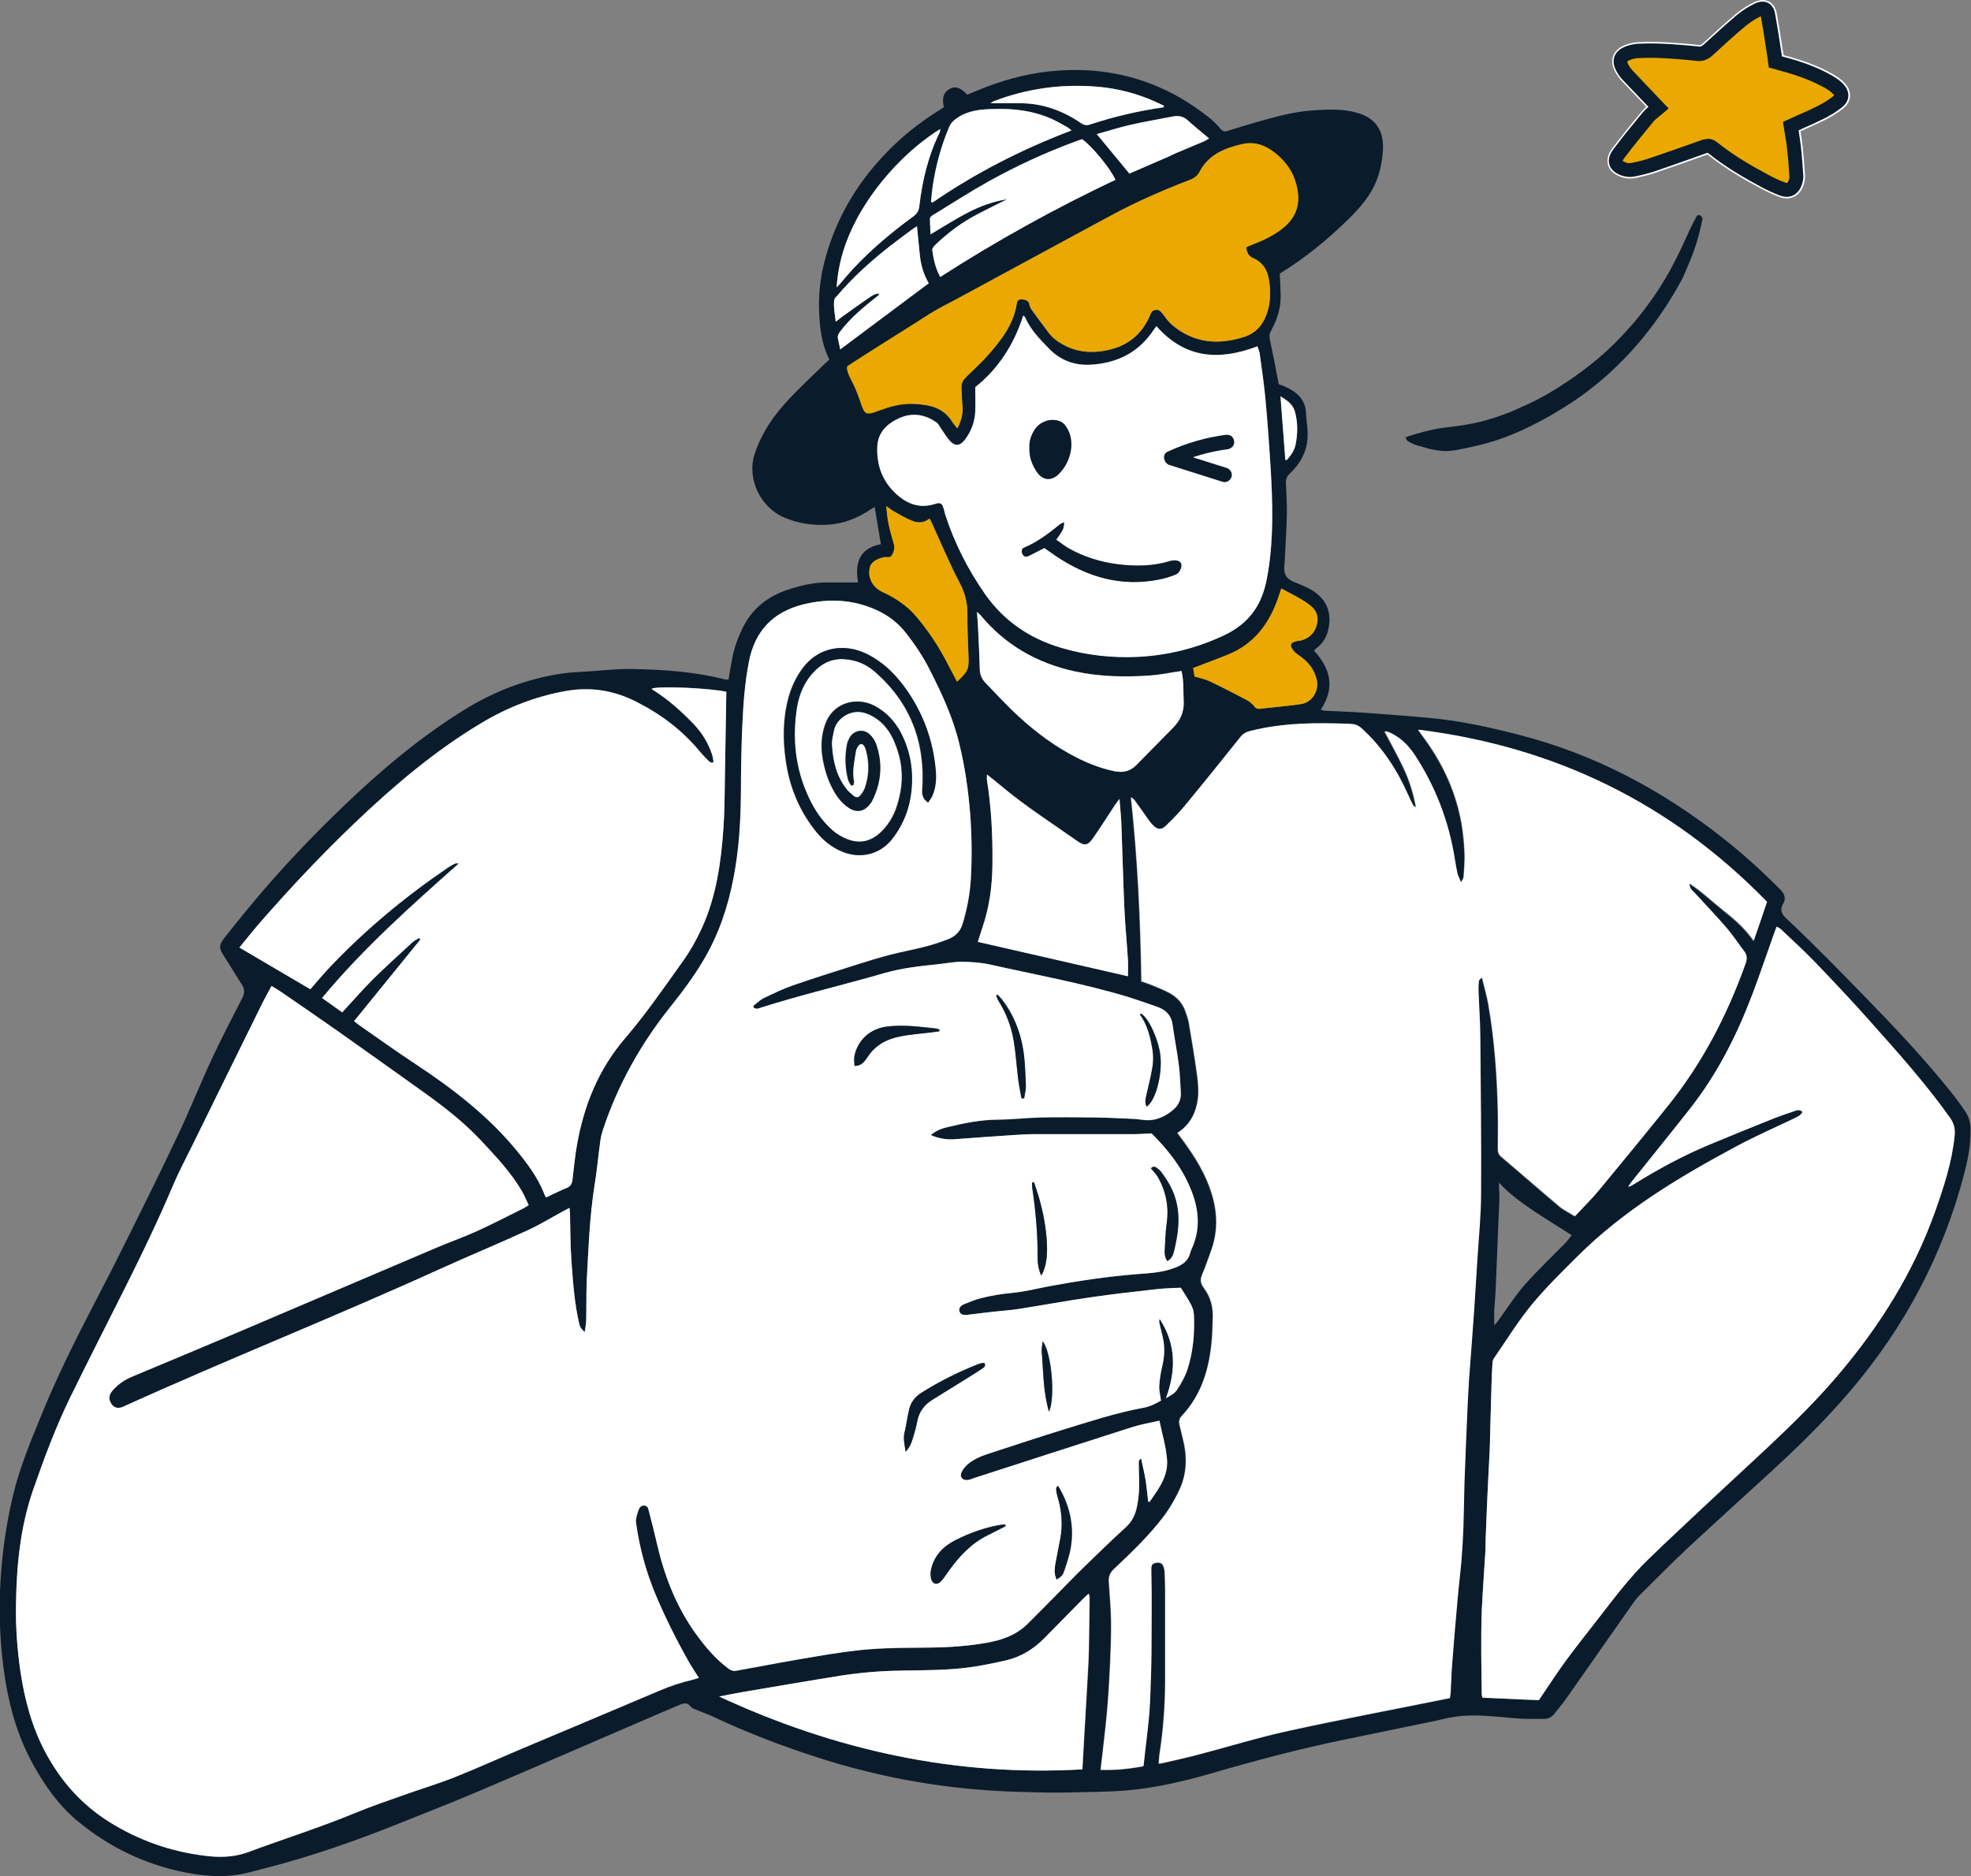
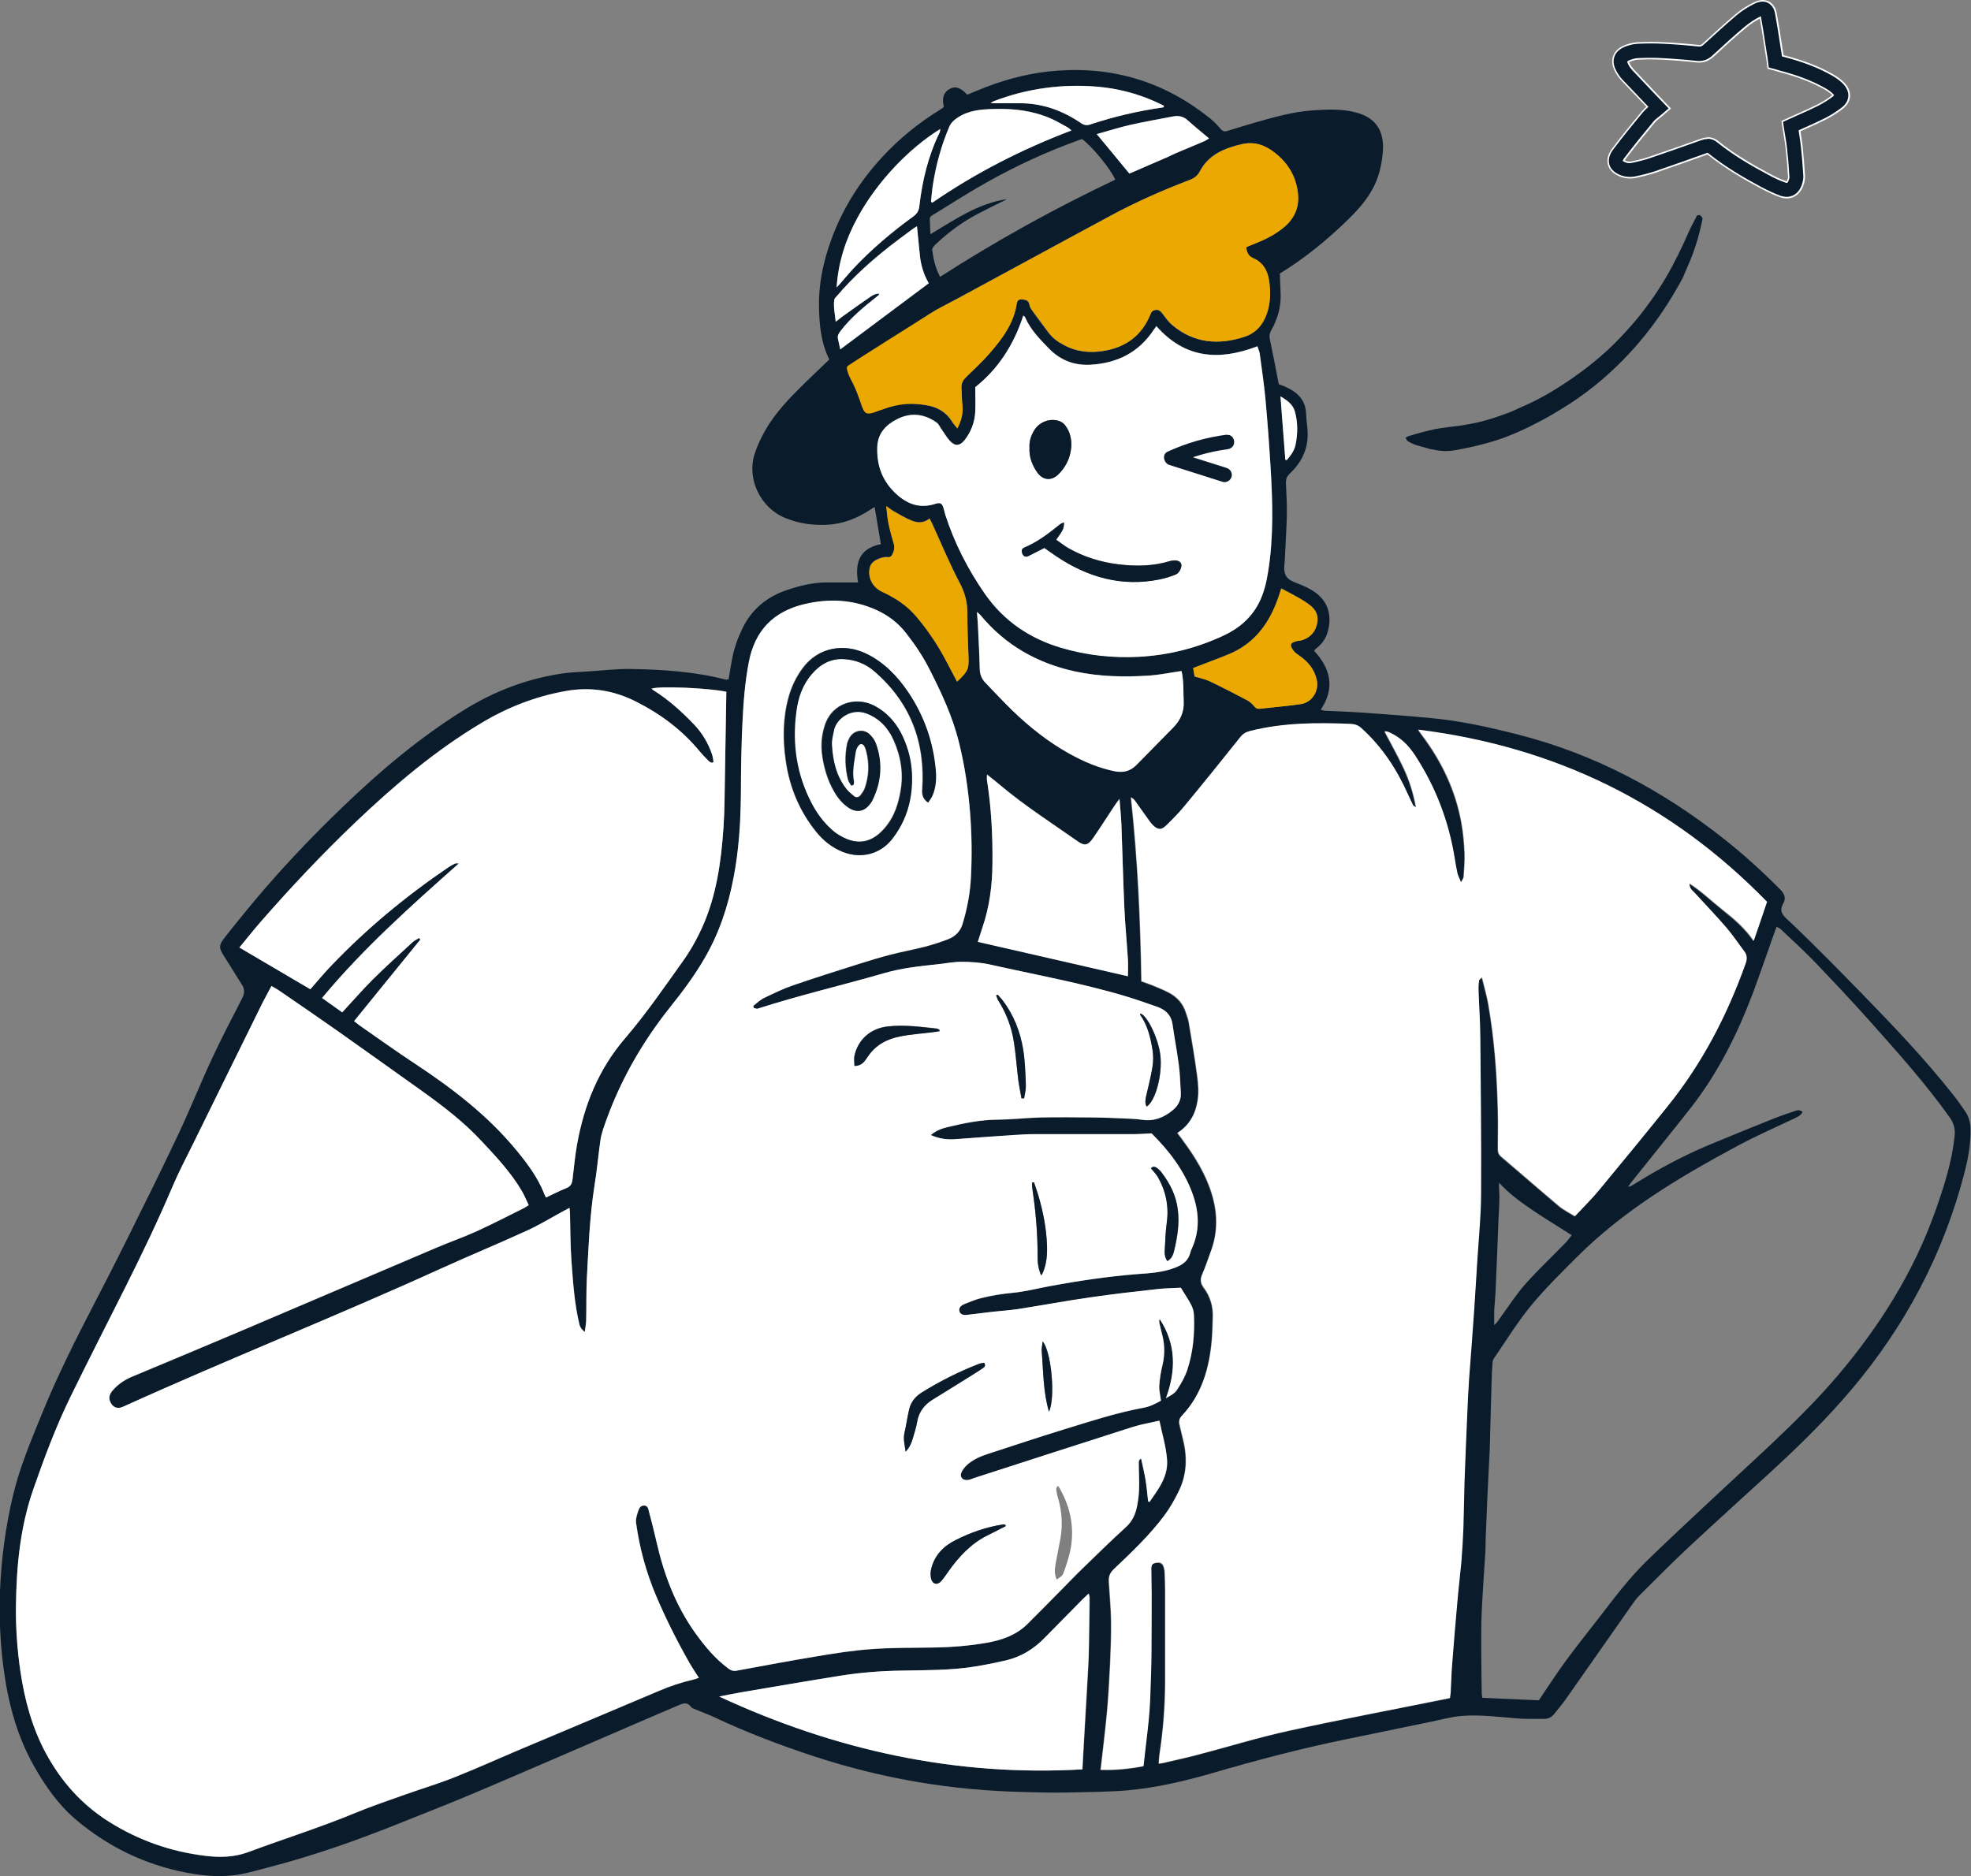
<svg xmlns="http://www.w3.org/2000/svg" version="1.1" viewBox="0 0 1261.3 1201">
  <rect x="0" y="0" width="1261.3" height="1201" fill="#808080" stroke="none" />
  <defs>
    <style>
      .cls-1 {
        fill: #0a1c2b;
      }

      .cls-2 {
        fill: #fff;
      }

      .cls-3 {
        fill: none;
        stroke: #fff;
        stroke-miterlimit: 10;
        stroke-width: 2px;
      }

      .cls-4 {
        fill: #eaa800;
      }
    </style>
  </defs>
  <g>
    <g id="Layer_1">
      <g>
        <g>
          <g>
            <path class="cls-3" d="M1061.6,68.9c-7.3-7.7-13.7-14.3-20-21-1.2-1.3-2.3-2.8-3.2-4.4-2.6-4.7-1.4-7.9,3.7-9.7,2-.7,4.2-1.3,6.3-1.4,5.2-.2,10.5-.3,15.7,0,7.5.4,15.1,1,22.6,1.8,2.9.3,4.7-.7,6.7-2.5,6.8-6.2,13.5-12.4,20.6-18.3,3.3-2.8,7-5.2,10.8-7.1,4-2,6.1-.8,6.9,3.6,1.6,8.3,2.7,16.7,4,25,.2,1.4.4,2.8.6,4.6,1.5.4,3,.9,4.6,1.3,10.3,2.7,20.3,6.2,29.6,11.5,2,1.2,4,2.5,5.6,4.1,3.1,3,3.1,6.1-.3,8.7-3.3,2.5-6.8,4.7-10.5,6.6-6.1,3.1-12.4,5.7-19.2,8.8.7,4.6,1.5,9.3,2,14,.7,6.1,1.1,12.1,1.5,18.2,0,1.4-.3,2.9-.8,4.2-1.4,3.8-4.3,5.3-8.1,3.9-3.9-1.4-7.6-3.2-11.3-5.2-11.6-6.2-23-12.9-33.3-21.1-2.1-1.7-3.7-1.6-5.9-.8-10.9,3.9-21.7,7.8-32.6,11.4-4.1,1.4-8.3,2.4-12.5,3.2-1.9.4-4,.2-5.8-.4-5.5-1.9-6.8-5.2-3.3-9.8,6-8.1,12.4-15.9,18.9-23.6,1.8-2.2,4.3-3.8,6.7-5.8Z" />
            <path class="cls-3" d="M1143.5,126c-1.4,0-2.8-.3-4.3-.8-3.8-1.4-7.6-3.2-11.8-5.4-10.5-5.6-22.7-12.6-34-21.6-.4-.3-.6-.4-.6-.4,0,0-.2,0-.9.3-10.1,3.6-21.5,7.7-32.7,11.5-3.9,1.3-8.2,2.4-13.1,3.4-2.7.5-5.6.3-8.2-.6-4.3-1.5-7-3.9-7.9-7-.9-3.1-.1-6.4,2.5-9.8,6.2-8.3,12.8-16.3,19-23.8,1.1-1.3,2.3-2.4,3.5-3.4l-2.4-2.5c-5-5.2-9.6-10.1-14.2-14.9-1.5-1.6-2.7-3.3-3.8-5.3-2-3.5-2.4-6.8-1.3-9.7,1.1-2.9,3.6-5,7.4-6.4,2.8-1,5.3-1.5,7.7-1.6,4.4-.2,10.2-.3,16.1,0,7.8.4,15.4,1,22.8,1.8,1,.1,1.6,0,3.1-1.3,7.2-6.6,13.8-12.6,20.7-18.5,3.5-3,7.6-5.6,11.7-7.6,3.3-1.6,6.2-1.8,8.6-.6,3.7,1.8,4.5,6,4.7,7.4,1.1,6.1,2.1,12.2,3,18.2.3,2.3.7,4.6,1.1,6.9,0,.6.2,1.2.2,1.8.5.1,1.1.3,1.6.4,12.5,3.3,22.2,7.1,30.7,12,2.6,1.5,4.8,3.1,6.5,4.8,3.2,3.1,3.8,6.2,3.7,8.2-.1,1.9-.9,4.8-4.3,7.4-3.4,2.6-7.2,5-11.2,7-4.4,2.2-8.7,4.1-13.4,6.2-.9.4-1.9.8-2.9,1.3,0,.3,0,.5.1.8.5,3.3,1,6.6,1.4,10,.6,5.4,1,11.1,1.5,18.4.1,1.8-.3,3.8-1.1,6.1-1.8,4.7-5.3,7.3-9.6,7.3ZM1092.9,88.8c1.9,0,4,.6,6.2,2.4,10.7,8.6,22.5,15.3,32.6,20.7,3.8,2.1,7.3,3.7,10.7,4.9,1.2.4,1.6.6,2.3-1.2.5-1.4.6-2.1.5-2.3-.4-7.2-.9-12.8-1.5-18-.3-3.2-.9-6.4-1.4-9.6-.2-1.4-.5-2.9-.7-4.3l-.5-3.4,3.1-1.4c2-.9,4.1-1.8,6-2.7,4.5-2,8.8-3.9,13-6,3.5-1.8,6.8-3.8,9.8-6.1.6-.5.8-.8.8-.9,0,0-.3-.4-1-1.1-1.2-1.2-2.8-2.3-4.7-3.4-7.8-4.4-16.8-8-28.6-11.1-1-.3-2.1-.6-3.1-.9l-4.4-1.2-.6-4.6c-.1-1-.2-1.9-.4-2.8-.4-2.3-.7-4.7-1.1-7-.9-5.9-1.8-12-2.9-17.9,0-.2,0-.4-.1-.5-.1,0-.2.1-.4.2-3.5,1.7-6.9,4-9.9,6.5-6.8,5.7-13.3,11.6-20.4,18.2-2.2,2-5.3,4.2-10.2,3.7-7.2-.8-14.7-1.4-22.3-1.8-5.5-.3-11.1-.2-15.3,0-1.4,0-3,.4-5,1.1-1.6.6-2,1.1-2,1.1h0s0,.6.8,2.1c.7,1.3,1.6,2.5,2.5,3.5,4.6,4.9,9.2,9.7,14.1,14.9l9.1,9.5-3.6,3.1c-.8.7-1.6,1.3-2.4,2-1.4,1.1-2.8,2.2-3.7,3.3-6.1,7.4-12.6,15.3-18.7,23.4-.7.9-.9,1.5-1,1.8.2.2.8.6,2.2,1.1,1,.4,2.4.4,3.4.2,4.5-.9,8.4-1.9,11.9-3.1,11.2-3.8,22.5-7.8,32.6-11.4,1.2-.4,2.5-.8,4-.8Z" />
          </g>
          <path class="cls-1" d="M466.2,435.1c.8-4.7,1.5-9.3,2.4-13.9,1.3-6.7,3.6-13,6.6-19.2,6.1-12.4,15.9-20.2,28.8-24.5,7.9-2.6,15.9-4.6,24.3-4.7,6.8,0,13.7,0,20.8,0-2-11.9.3-21.7,14.6-24.5-1.3-7.9-2.6-15.7-4-23.8-1,.6-1.9,1.1-2.7,1.7-8.6,5.6-17.7,9.3-28.2,9.7-9.2.4-17.9-.9-26.4-4.4-15.9-6.5-24.5-25.1-19.6-40.6,1.7-5.4,4.2-10.7,7-15.6,6.7-11.7,16.2-21.3,25.8-30.7,4.9-4.8,10-9.6,15.1-14.5-5.3-10.6-6.4-22.2-6.6-33.7-.2-11.2,1.5-22.2,4.6-33,6.9-23.9,19.1-44.8,36-63,10.8-11.7,23-21.6,36.6-30,.9-.5,1.7-1.2,2.7-1.9-1.1-4.9-.9-9.4,4.4-11.9,3.2-1.6,6.5-.3,10.6,4,3.9-1.6,7.9-3.3,12-4.9,14.9-5.7,30.2-9.4,46-10.5,36.5-2.6,69,7.7,97.4,30.6,2.4,2,4.7,4.3,6.7,6.7,1.3,1.5,2.6,1.9,4.3,1.3,6.2-1.9,12.4-3.8,18.6-5.6,12-3.4,24.1-6.8,36.6-7.6,8.1-.5,16.3-.9,24.3.7,1.8.4,3.5.9,5.2,1.4,10.2,3.4,16,11.1,14.8,24.8-.5,5.9-1.6,11.6-3.7,17.2-3.8,10.2-10.7,18.1-18.2,25.5-13.5,13.2-28,25.1-44,34.9.2,4.4.3,8.6.5,12.8.4,8.5-2,16.4-6.1,23.7-1,1.8-1.2,3.4-.8,5.5,2,9.4,3.8,18.9,5.7,28.8.8.3,2,.7,3.2,1.2,8,3.4,14,8.2,14.3,17.8.2,5.4,1.4,10.6.9,16.1-.8,9-4.9,16-11.2,22-1.9,1.8-2.7,3.6-2.6,6.2.3,6.7.7,13.5.6,20.2-.2,9.5-.9,18.9-1.3,28.4,0,1.7-.3,3.3-.4,5-.1,5.3,1.5,7.7,6.3,9.7,3.5,1.5,7,2.7,10.3,4.6,8.3,4.6,13,11.6,12.3,21.4-.5,6.3-2.6,12-7.9,16.1-.5.4-.9.8-1.4,1.2-.1,0-.1.3-.4.8,10.3,11.2,13.6,23.6,4.2,37.6,1,.3,1.7.6,2.3.7,8.6.4,17.1.7,25.7,1.3,13.8,1,27.6,2,41.3,3.3,19.2,1.7,38,5.8,56.7,10.6,48.9,12.4,92.3,35.5,131.7,66.6,12.8,10.1,24.8,21,36.3,32.6,2.7,2.7,3.9,5.6,2,8.9-2.9,5-.4,7.6,3.1,10.8,9.1,8.4,17.7,17.2,26.5,25.9,7,7,13.9,14.2,20.9,21.3,20.2,20.7,40.1,41.7,58.1,64.4,2.7,3.4,5.2,7,7.7,10.6,2.5,3.6,3.5,7.5,3.5,11.9.2,13.2-3.2,25.7-6.8,38.1-14.9,51-40.6,96.1-75.9,135.7-14.1,15.9-29.3,30.7-45,45.1-18.1,16.6-36.3,33-54.3,49.8-10.3,9.7-20.2,19.8-30.3,29.8-1.3,1.3-2.3,2.8-3.4,4.2-14.5,20.7-29.1,41.5-43.6,62.2-2.2,3.1-4.7,5.9-7,8.9-1.7,2.2-3.8,3.3-6.6,3.3-6.2-.1-12.4.2-18.5-.4-11.4-1-22.8-2.4-34.2-1.5-6.3.5-12.4,2.2-18.6,3.5-18.6,3.8-37.1,7.7-55.7,11.5-28.8,5.9-57.1,13.4-85.3,21.6-17.6,5.1-35.6,9.3-53.9,11-12.7,1.1-25.6,1.1-38.4,1.4-9.2.2-18.4,0-27.6-.3-46.1-.9-91-8.4-134.8-22.8-22.1-7.2-43.7-15.5-64.7-25.4-3.4-1.6-7-2.8-10.4-4.3-1.4-.6-3.1-1-3.9-2.1-2.2-2.9-4.6-2.3-7.2-1.2-9.6,4.1-19.1,8.1-28.7,12.3-34.2,14.7-68.3,29.6-102.5,44.1-15.4,6.5-31,12.6-46.5,18.8-28.2,11.4-56.9,21.5-86.4,29.1-5.5,1.4-11,3-16.6,4.1-11.7,2.2-23.4,1.2-35-1-26.5-5.1-49.9-16.5-70.5-33.8-11.4-9.7-19.8-21.7-27.1-34.7-10.9-19.4-16.4-40.3-19.3-62.1-2.2-16.5-2.9-33-2.3-49.6.8-20.5,3.5-40.7,8.2-60.7,4.2-17.8,11.2-34.6,18.1-51.5,10.1-24.9,22.1-48.9,34.5-72.7,7.2-13.8,14.2-27.6,21.1-41.5,11-22.1,22-44.3,32.5-66.6,7.4-15.7,13.8-31.8,21.1-47.5,6.1-13.1,12.8-26,19.4-38.8,1.8-3.4,1.8-6.1-.3-9.2-3.7-5.7-7.1-11.5-10.8-17.2-3.8-5.9-4.1-7.4.2-12.9,8.4-10.6,17-21.2,25.8-31.4,15.7-18.1,32.3-35.4,49.6-52,23.8-22.9,49-44.2,77.1-61.7,19.7-12.3,40.9-20.4,63.9-23.7,5-.7,10.2-.9,15.3-1.2,9.6-.6,19.2-1.8,28.8-1.6,20.2.4,40.3,1.7,59.9,6.8.3,0,.6,0,1.4-.2ZM482.5,645.2c-.1-.4-.3-.9-.4-1.3,2.2-1.7,4.3-3.8,6.8-5,5.9-2.9,11.9-5.8,18.2-8,13.9-4.8,28-9.2,42.1-13.7,6.9-2.2,13.8-4.3,20.8-6.1,7.1-1.8,14.4-3.1,21.6-5,5.1-1.3,10.1-3,15-4.8,4.6-1.7,8-5,9.4-9.7,3-9.8,4.9-19.9,5.4-30.1.7-13.5.6-27.1-.5-40.6-1.2-15.3-3.4-30.5-7.1-45.4-4.1-16.5-11.2-31.8-18.8-46.8-4.3-8.4-9.4-16.1-15.2-23.5-5-6.4-11.3-11.2-18.7-14.6-15.2-6.9-30.8-7.6-46.8-3.7-19.6,4.8-31.2,17-35,36.9-2.5,12.9-3.5,25.9-4.1,39-.7,15.3-.8,30.7-1,46.1-.1,17.8-1.3,35.4-4.7,53-3.5,18.3-9.3,35.8-18.8,52-6.4,11-14,21.1-21.9,31-18.7,23.6-33.3,49.4-42.8,78.1-.8,2.3-1.4,4.6-1.7,7-1.3,9.7-2.2,19.4-3.8,29.1-3.2,19.8-3.9,39.8-4.9,59.7-.5,8.7-.2,17.5-.4,26.2,0,2.4-.6,4.9-.9,7.6q-2.7-2-3.4-4.6c-3.2-13.2-4.1-26.7-5.1-40.2-.8-10.5-.7-21.1-1-31.6,0-.9-.2-1.7-.3-3-1.3.7-2.3,1.3-3.4,1.8-8,4.3-15.7,9-23.9,12.8-18.1,8.3-36.5,15.8-54.6,24.1-67.4,30.7-136.3,58-203.8,88.6-3.7,1.7-6.8.3-8.3-3.5-1.1-2.8,0-5,1.7-7,3.3-3.8,7.3-6.6,12-8.6,22.7-9.5,45.3-18.9,67.9-28.5,42.4-18,84.8-36.2,127.2-54.2,8.6-3.7,17.4-6.7,25.9-10.6,10.1-4.6,20-9.8,30-14.7,1-.5,2-1.2,3.2-2-1.6-3.2-2.8-6.3-4.5-9.2-7-11.9-16.4-21.9-25.8-31.9-11.2-12.1-24.3-22.1-37.7-31.7-18-12.9-36-25.8-54.1-38.5-12.6-8.9-25.3-17.5-37.9-26.2-1.3-.9-2.8-1.7-4.6-2.7-2.1,3.9-4.1,7.4-5.9,11.1-14.9,30.1-29.7,60.3-44.5,90.4-4.5,9.1-9.2,18-13.1,27.3-9.1,21.7-19.3,42.8-29.9,63.8-11.8,23.6-23.9,47-35.4,70.7-9.3,19.1-16.7,39-23.7,59.1-8.4,24-10.7,49-11,74.2-.2,14,.8,28,2.8,41.8,2.7,18.3,7.4,35.9,16.2,52.4,9.8,18.1,22.9,33,40.5,44.1,19,11.9,39.5,19.2,61.6,21.8,9.3,1.1,18.6.9,27.6-2.4,22.6-8.4,45.6-15.6,67.8-24.8,10.8-4.5,22-8.2,33.1-12.2,10.3-3.7,20.9-6.8,31.1-10.9,14.3-5.7,28.3-12,42.4-18,29.4-12.4,58.9-24.7,88.2-37.2,7.1-3,14.3-5.4,21.8-7.2,1.3-.3,2.5-.7,3.9-1.2-2.1-3.4-4.2-6.4-6-9.5-7.9-14-15.2-28.4-21.5-43.3-6.3-15-10.5-30.4-12.7-46.4-.3-2.4.6-5,1.3-7.4.6-1.8,1.4-3.8,4-3.7,2.4.2,2.5,2.4,3,4,1.7,6.4,3.4,12.8,4.8,19.3,4.8,21.1,12.3,40.9,25,58.6,6,8.4,12.5,16.2,20.9,22.4,1.7,1.3,3.3,1.8,5.4,1.4,17.3-3.2,34.6-6.5,51.9-9.3,11.4-1.9,22.9-3.7,34.4-4.5,12.7-.9,25.6-.8,38.4-1,11.8-.2,23.4-1,35-3,9.8-1.7,19-4.9,26.3-12,7.5-7.4,14.9-15,22.3-22.5,4.5-4.5,8.8-9.1,13.4-13.5,9.1-8.8,18.1-17.6,27.5-26.2,4.1-3.7,6-8.2,7-13.3.7-3.8,1.2-7.7,1.3-11.6.2-5.1-.2-10.2-.2-15.4,0-1.2-.3-2.6,1.5-3.4,1,4.8,2.1,9.4,2.9,13.9.7,4.5,1.1,9,1.6,13.5.3,0,.6.2.9.3,2.2-3.4,4.6-6.6,6.7-10.1,3-5.1,5-10.7,4.5-16.8-.6-8.4-3.1-16.4-4.9-25.1-6,1.4-11.6,2.3-17,4-33.8,10.8-67.6,21.8-101.5,32.7-1.4.5-2.9,1.1-4.3,1.3-3.3.3-5.2-2.2-3.8-5.1.8-1.7,2.1-3.3,3.5-4.6,3.9-3.5,8.6-5.5,13.5-7.1,16-5.2,32-10.6,48.1-15.5,17-5.2,33.9-10.8,51.4-14,4.3-.8,7.8-2.8,11.1-4.5-.4-3.5-1.3-6.6-1.1-9.6.2-4.3.9-8.7,2-12.9,1.5-6.3,1.6-12.5.1-18.8-.7-2.9-1.5-5.8-2.1-8.8-.2-.7,0-1.5.2-2.3,10.7,16.2,10.6,33.2,4.1,50.8,2.6-1.5,5.4-2.9,6.9-5.1,2.7-4.1,5.3-8.5,6.8-13.2,3.7-11.2,4.7-23,4.2-34.8,0-2.2-.7-4.5-1.7-6.5-1.9-3.7-4.3-7.2-6.7-11.1-5,.3-10.1.3-15.2.9-14.3,1.6-28.7,3.2-42.9,5.3-15.5,2.3-30.9,5.1-46.3,7.5-5.3.8-10.7,1.1-16,1.7-5.5.6-11,1.4-16.6,2-2.1.2-4.2-.2-4.7-2.5-.5-2.3,1.2-3.7,3.1-4.4,3.5-1.4,7-2.9,10.6-3.8,6.6-1.6,13.2-2.7,20-3.4,8.1-.8,16-2.8,24-4.3,18.5-3.5,37.1-6.2,55.8-7.7,8.4-.7,16.7-1.1,24.7-4.2,5.1-2,8.5-4.7,9.7-10,.2-.9.6-1.7,1-2.5,5.1-11.5,4.5-23.1.3-34.8-5.5-15.2-15.1-27.6-26.2-38.6-4,.2-7.8.5-11.5.5-21,0-41.9,0-62.9,0-4.8,0-9.6.3-14.4.6-12.1.8-24.3,1.7-36.4,2.6-5.4.4-10.7-.2-16.1-2.6,3.3-2.9,7-4.2,10.7-5.1,10.5-2.5,21.1-4.7,32.1-4.8,9.3,0,18.6-1.1,27.9-1.4,11.1-.3,22.3-.1,33.5,0,6.9,0,13.8.4,20.8.7,3.4.1,6.9.3,10.3.8,7.6,1.2,13.9-1.5,19.6-6.2,3.4-2.8,5.3-6.5,5.1-11.1-.3-6-.5-12-1.3-18-1.1-8.6-2.8-17.2-4-25.8-.9-6-4.5-9.4-9.8-11.2-6.4-2.2-12.8-4.5-19.3-6.5-28.9-8.7-58.5-14-87.9-20.6-6-1.3-12.2-1.7-18.4-1.7-5.1,0-10.1,1.1-15.2,1.6-11.4,1.2-22.6,2.4-33.7,5.6-27,7.8-54.4,14.1-81.2,22.8-.7.2-1.5-.2-2.3-.4ZM753.2,725.3c1.5,2,2.7,3.5,3.8,5.1,7.7,10.5,14.5,21.5,18.3,34.1,3.7,12.3,3.9,24.6-.7,36.8-1.8,4.8-3.4,9.7-5.4,14.4-1.4,3.3-1.3,5.8.9,8.7,4.2,5.6,6.1,12,5.8,19-.2,4.7-.2,9.3-.6,14-1.5,18.2-6.3,35.3-19.2,49-1.7,1.8-2,3.5-1.5,5.7.8,3.1,1.4,6.2,2.2,9.2,2.9,11.5,2.6,22.7-2.7,33.4-2.7,5.4-5.7,10.7-9.2,15.5-9.5,12.7-21,23.7-32.5,34.5-2.8,2.6-3.2,5-3,8.3.5,8.2,1.3,16.5,1.4,24.7.1,9-.2,18.1-.6,27.1-.5,10.4-1,20.7-2,31.1-1.1,12.3-2.7,24.5-4.1,37.1,9.2.4,18.3-.6,27.4-2.3.3-3,.7-5.5.9-8,1-9,2.2-17.9,2.9-26.9.6-7.9.7-15.9,1-23.9.2-4.4.3-8.7.3-13.1,0-12.9.1-25.9.1-38.8,0-5.3-.2-10.6-.2-15.8,0-2.8.9-3.5,4-3.8,2.1-.2,3.5.8,4.1,3.2.3,1,.5,2.1.5,3.1.2,3.8.3,7.5.3,11.3,0,19.3,0,38.6,0,57.8,0,15.8-1.2,31.5-3.6,47.2-.3,1.9-.3,3.8-.5,6,1-.1,1.7-.1,2.4-.3,7.5-1.7,15-3.3,22.4-5.3,19.5-5.1,38.8-11.1,58.5-15.4,32.9-7.2,66-13.5,99-20.1,1.3-.3,2.6-.5,4-.8.2-1.8.5-3.2.5-4.7.3-5.2.4-10.5.8-15.7,1.1-14.4,2.3-28.7,3.6-43.1.7-7.9,1.7-15.8,2.4-23.8.6-7.3,1-14.7,1.3-22,.4-9.8.4-19.6.7-29.4.5-14,1.1-28,1.7-41.9.3-7.8.7-15.6,1.2-23.4,1-14.8,2.2-29.7,3.3-44.5.8-11.1,1.5-22.2,2.1-33.3.8-13.8,2.2-27.6,2.3-41.4.2-33.6-.2-67.2-.5-100.8,0-9.5-.8-18.9-1.1-28.4,0-2.2,0-4.5.3-6.8,0-.6,1-1.1,1.9-2.1,1.5,6.1,3.1,11.6,4.1,17.2,4,22.7,5.6,45.7,6.1,68.7.2,8,0,16,0,24,0,2.1.6,3.6,2.3,5,12.3,10.4,24.4,21,36.7,31.4,3,2.6,6.7,4.3,10.3,6.6,5.3-5.7,10.5-10.7,15.1-16.3,14.9-18,29.7-36,44.3-54.2,22-27.4,38-58.2,49.8-91.2,1.1-3,1-5.4-.9-7.9-3.8-5-7.3-10.4-11.4-15.1-6.7-7.7-13.8-15.1-20.7-22.7-1.2-1.3-3-2.5-2.9-5.6,8.1,5.2,14.5,11.5,21.4,17,7.1,5.7,14,11.6,19.7,19.7,3-8.8,5.7-16.8,8.5-24.9-61.3-63-135.6-99.3-223.2-110.2,1.1,1.5,1.7,2.5,2.4,3.4,12.7,16.9,21.6,35.5,25.3,56.3,1.1,6.3,1.7,12.8,2,19.3.2,5.1-.3,10.2-.6,15.2,0,.9-.8,1.7-1.7,3.5-1-2.5-1.9-4-2.3-5.7-.7-3.1-1.2-6.2-1.7-9.3-3.8-24-12.3-46.2-25.6-66.5-3.7-5.6-8.2-10.4-14.3-13.5-1.6-.9-3.3-1.9-5-1.6,4.1,7.8,8.4,15.4,12.1,23.3,3.7,7.8,6.3,16,8,25.3-1.2-.7-1.7-.9-1.8-1.2-1.1-2.3-2.3-4.6-3.3-6.9-7.2-16.1-16.7-30.6-29.9-42.6-2.1-1.9-4.3-2.5-6.9-2.7-21.6-.9-43-.8-64.2,4.5-2.6.6-4.5,1.7-6.3,3.9-11.8,14.8-23.7,29.6-35.8,44.2-3.6,4.4-7.7,8.5-11.8,12.5-3.2,3-5.5,2.8-8.5-.4-.8-.9-1.6-1.8-2.3-2.8-3.1-4.3-6.1-8.6-9.2-12.9-.5-.7-1.3-1.2-2.4-2.1,4.3,39.6,6.1,78.5,6.7,117.8,2.3.8,4.9,1.7,7.4,2.7,3.5,1.4,7,2.8,10.3,4.6,5.3,2.8,9,7,10.8,12.8.6,2,1.4,4,1.8,6.1,1.9,11.4,3.9,22.8,5.4,34.3.7,5.2,1.1,10.6.3,15.7-1.3,8.6-5.2,16-13.3,21.1ZM984.8,1088.2c6.1-9,11.5-17.4,17.4-25.4,6.6-9,13.6-17.7,20.4-26.5,10.1-13.1,20-26.4,32-38,13.2-12.8,26.7-25.3,40.1-37.9,13-12.2,26.1-24.1,39-36.3,14.9-14.1,29.5-28.5,42.7-44.1,26.5-31.3,48.1-65.6,61.9-104.4,5.6-15.8,10.8-31.6,12.5-48.4.5-4.6-.5-8.2-3-11.8-15.4-21.7-33.1-41.4-50.7-61.2-11.6-13-23.6-25.8-35.7-38.4-7-7.3-14.5-14.1-21.8-21-.7-.7-1.7-1-2.7-1.6-.7,1.8-1.2,3.2-1.7,4.6-4.5,12.6-8.8,25.3-13.5,37.9-10,26.5-22.6,51.6-40.2,74-12.5,15.9-25.2,31.5-37.8,47.3-.7.8-1.2,1.8-1.8,2.7,1.7-.3,2.8-1.1,3.9-1.8,15.5-9.6,31.5-18.3,48.4-25.3,13.6-5.7,27.3-11.2,41-16.7,4.3-1.7,8.8-3.2,13.2-4.7,1.7-.6,3.4-1.1,5.1.6-1.2,2.3-3.3,3.1-5.3,4.1-12.4,5.9-25,11.4-37,17.9-36.6,19.7-72.1,40.9-101.8,70.5-10.1,10.1-20.4,20.2-29.5,31.2-8.8,10.7-16.1,22.6-23.9,34-.6.8-.9,1.9-.9,2.9-.3,4.2-.5,8.4-.6,12.6-.3,10.7-.6,21.4-.9,32-.1,3.8-.1,7.5-.3,11.3-.5,10.1-1,20.1-1.5,30.2-.4,9-.7,18-1.1,27.1-.1,2.7,0,5.4-.2,8.1-.8,12.6-1.7,25.2-2.3,37.8-.4,8.5-.3,17.1-.3,25.7,0,8.9.2,17.8.3,26.7,0,.9.2,1.7.4,2.8,12.5.6,24.8,1.1,36.2,1.6ZM456.6,487.6c-.3.2-.7.4-1,.6-.6-.3-1.4-.5-1.9-1-2-2-4-4.1-5.9-6.3-11.2-13.6-25-23.8-40.6-31.8-14.3-7.2-29.1-9.7-45-6.9-19.2,3.4-37.1,10.3-53.8,20.3-29.8,17.8-56.1,40.1-81.1,63.9-21.3,20.3-41.4,41.7-60.7,63.8-4.6,5.3-9,10.8-13.4,16.2,15.4,9,30.3,17.9,45.4,26.7,4.3-4.9,8.5-10,13.1-14.8,22.7-23.9,48-44.8,75.3-63.3,1.4-.9,2.8-1.8,4.3-2.4.6-.3,1.5,0,2.3,0-30.6,27.3-61.1,54.3-87.5,86.1,4.6,3.3,8.8,6.3,12.9,9.2,6.6-7.2,12.7-14.3,19.3-20.8,8.3-8.3,17.1-16.1,25.7-24.1,1.2-1.1,2.8-1.8,4.2-2.7.3.3.6.7.8,1-14.1,17.3-28.2,34.7-42.4,52.2,1.6,1.3,2.7,2.3,4,3.1,11.5,8,22.9,16.2,34.6,23.9,24.1,15.9,46.9,33.3,65.4,55.8,6.9,8.4,13.4,17.1,17.5,27.3.4.9.9,1.8,1.3,2.8,4.5-2.1,8.6-4.3,13-6,2.9-1.1,3.7-3,4-5.8.8-7.5,1.5-15,2.9-22.3,4.6-25.1,13.7-48,30.7-67.8,13.4-15.6,25.1-32.7,37.1-49.5,4.8-6.7,8.9-14,12.3-21.6,9.2-20.3,12.1-42.1,13.6-64.1.8-10.8.7-21.7.9-32.5.3-18,.6-36,.9-54.1-11.2-2.4-42.6-3.8-47.8-2,.3.3.6.7,1,.9,9.7,6.2,18.2,13.8,26.2,22.1,5.3,5.5,9.1,12,11.5,19.2.5,1.5.6,3.1.9,4.6ZM740,208.8c-.6.8-1,1.3-1.4,1.9-9.6,14.8-23.7,21.8-41,22.7-10.3.5-19.2-3-26.4-10.5-5.9-6.1-11.8-12.1-15.2-20-.1-.2-.4-.4-1.1-1-5.9,18.7-16.1,34.3-30.7,45.8,0,5.8.2,10.6,0,15.4-.3,7-2.6,13.3-7,18.7-2.9,3.7-6,3.8-9.2.4-2.3-2.5-4.1-5.6-6-8.4-.8-1.1-1.3-2.5-2.3-3.2-8-5.9-16.8-6.9-25.5-2.4-6.8,3.5-12.2,8.7-12.7,17.3-.6,11.1,2.5,20.9,10.3,28.8,7.2,7.4,15.7,11.6,26.5,8.2,3.9-1.2,4.8-.4,5.9,3.8.3,1,.5,2.1.8,3.1,5.9,18.2,14.5,35,25.4,50.7,12.1,17.4,28.7,28.5,48.9,34.5,16.3,4.8,32.9,6.6,49.9,5.7,18.9-1,36.8-5.6,53.9-13.6,9.7-4.5,17.5-11.1,22.5-20.7,3.3-6.4,4.9-13.3,6-20.3,3.5-21.9,2.9-43.8,1.6-65.8-.9-14.7-2-29.4-3.3-44.1-.9-9.9-2.4-19.7-3.7-29.5-.2-1.5-.9-3-1.5-4.7-24.3,9.3-46.2,8-64.6-12.9ZM797.5,158.2c1.4-.6,2.8-1.2,4.1-1.7,7-2.8,13.8-6,19.7-10.8,7-5.8,10.3-13.1,9.2-22.3-1.3-10.6-6.3-19-14.6-25.5-6.3-5-13.1-7.5-21.4-5.6-11.1,2.6-21.1,6.6-26.7,17.3-1.5,2.9-3.6,4.5-6.6,5.6-17.3,6.6-34.3,14.1-50.6,22.9-32.6,17.6-65.1,35.3-97.7,52.9-6.1,3.3-12.4,6.3-18.2,10-6.9,4.3-13.3,9.3-20,14-1.8,1.3-3,2.9-3.6,5-3.5,12.3-4.1,24.9-3.7,37.6,0,.8.7,1.6,1,2.4,8.2-2.3,16.3-1.9,24.3-.6,6.8,1.1,12.5,4.2,16.3,10.2.9,1.5,2.1,2.8,3.6,4.7,2.6-5.2,3.7-9.8,3.2-14.9-.4-3.7-.4-7.5-.6-11.2-.2-3,1.2-5.1,3.3-7.1,4.9-4.7,9.9-9.3,14.3-14.4,8.3-9.4,15.8-19.4,17.8-32.4.3-2.2,1.8-2.8,3.5-2.6,2,.2,4.2.6,4.6,3.4.2,1.4,1.1,2.8,2,4,3.3,4.7,6.8,9.2,10.2,13.8,2.6,3.5,5.9,5.9,9.7,7.9,8,4.4,16.5,5.3,25.3,3.9,14.4-2.2,24.7-9.8,30.2-23.4.8-1.9,1.8-2.7,3.5-2.9,1.9-.2,3,.8,4.1,2.2,2,2.6,3.9,5.4,6.4,7.5,13.9,11.7,29.6,12.9,46.3,7.5,7.2-2.4,11.8-7.6,14.2-14.7,2.4-6.9,2.5-13.9,1.5-21-.9-6.5-3.9-11.9-10.4-14.7-2.8-1.2-3.9-3.6-4.3-6.9ZM696.7,1020.1c-1.5,1.4-2.6,2.3-3.6,3.4-8.1,8.3-16.3,16.5-24.4,24.8-6.9,7.1-15,12.1-24.6,14.4-6.9,1.6-13.8,3.1-20.8,4.1-15.4,2.4-30.9,2.2-46.4,2.5-13,.2-25.9,1.2-38.6,3.2-21.4,3.4-42.7,7.1-64,10.7-4.7.8-9.3,1.8-13.9,2.7,74,34.4,151.2,51.3,232.4,46.6.5-9,.9-17.9,1.5-26.9.8-13.5,1.7-27,2.3-40.5.3-6.5.4-12.9.5-19.4.1-7.7.2-15.4.3-23,0-.7-.3-1.4-.5-2.6ZM625.8,602.7c32,7.4,63.8,14.6,96,22,0-3.4.2-7,0-10.6-.7-11.1-1.8-22.2-2.3-33.3-.8-17.9-1.2-35.8-1.9-53.7-.2-5-.7-10-1.2-15.9-1.5,2-2.4,3.2-3.2,4.4-4.6,6.9-9,13.9-13.7,20.7-3.3,4.8-5.5,5.2-10.1,1.9-16.5-11.6-33.5-22.5-49-35.5-2.7-2.3-5.5-4.5-8.8-7.1,0,1.7-.1,2.7,0,3.6,2.8,17.7,3.7,35.6,3.5,53.5-.1,13.9-1.9,27.6-6.4,40.8-1.1,3.1-2,6.2-2.9,9ZM756.1,429.4c-6.9,1-13.5,2.4-20.2,2.9-16.1,1.1-32.2.8-48-2.6-24.2-5.2-44.6-16.8-60.5-36-.4-.5-1-.9-2.3-2.1.3,4,.6,6.9.7,9.8.4,8.9.9,17.7,1.1,26.6,0,3.6,1.2,6.5,3.6,8.9,5.7,6,11.4,12,17.3,17.8,11,10.7,23.1,20.3,36.6,27.7,9,4.9,18.3,9,28.5,11.1,5.6,1.2,10.2.1,14.1-3.8,8-8,15.8-16.1,23.7-24.1,4.5-4.6,7-9.9,6.7-16.6-.3-6.6.2-13.2-1.4-19.7ZM644.2,127.6c-6.2,3.1-12.4,6.1-18.5,9.3-10.1,5.3-19.1,12-27.3,19.8-.9.9-2,2.3-1.9,3.3.9,5.8,2,11.5,5.1,17.2,36.2-23.3,73.5-43.9,112.1-62.2-3.1-7.1-15.1-21.6-21.3-26-1.2.4-2.5.8-3.7,1.3-19.4,7.1-38.1,15.7-56.2,25.8-11.7,6.5-23,13.8-34.4,20.8-1.3.8-3.2,1.4-3.1,3.5.1,3.2.3,6.4.4,9.5,8.1-4.8,15.5-9.6,23.4-13.7,8-4.1,16.4-7.4,25.3-8.7ZM612.4,436.3c7.4-7,7.7-8.2,7.4-17-.4-9-.7-18-.7-27.1,0-6.7-1.5-12.7-4.7-18.8-6.6-12.5-12-25.6-17.9-38.5-.5-1-1-2-1.6-3.1-3.7,2.9-7.5,2.9-11,1.5-4.2-1.6-8-4-12-6.2-1.4-.8-2.6-1.8-4.7-3.3.5,4.2.7,7.6,1.4,10.9.9,4.4,2.1,8.8,3.4,13.1.8,2.7.2,5-1.1,7.3-1.2,2.2-3.2,1.1-4.8,1.4-.9.2-1.8.3-2.6.6-3.2,1.2-6.2,2.7-6.9,6.4-1.3,6.3,2,12.4,7.9,15.1,8.3,3.9,15.8,8.7,21.8,15.7,7.2,8.4,13.3,17.5,18.5,27.2,2.5,4.7,5,9.5,7.7,14.6ZM764.4,432.9c3.5,1.1,6.9,1.7,9.8,3.1,8,3.8,15.9,7.9,23.7,12,1.8,1,3.5,2.4,4.8,4,1,1.2,2,1.7,3.4,1.6,8.8-1,17.6-1.7,26.4-3,7.2-1.1,11.7-8.4,10.2-15.5-1.5-6.7-5.5-11.5-11-15.4-1.2-.9-2.6-1.7-3.5-2.8-3.4-4.1-2.7-5.8,2.6-6.8.6-.1,1.2,0,1.8-.2,5-1.4,8.5-4.4,10-9.5,1.4-4.7.5-9-3.3-12.3-2-1.7-4.3-3.2-6.6-4.6-4.1-2.4-8.4-4.6-12.7-6.9-1,2.9-1.9,6-3.1,9-5.7,15-15.1,26.6-30.3,33-6.4,2.7-12.9,5-19.3,7.5-1.2.5-2.4.9-3.7,1.4.3,2,.6,3.6.9,5.3ZM685.7,83.5c-1.2-1-1.7-1.6-2.5-2-3.6-1.9-7.1-4-10.8-5.7-11.7-5.1-24-6.5-36.6-6.1-8.2.2-16.1.9-23.3,5.7-2.4,1.6-4.1,3.3-5.2,5.9-4.9,11.7-8.3,23.9-10.3,36.4-.6,3.8-.9,7.6-1.3,11.4.3.2.6.4.9.5,27.6-19,57.2-34.1,89-46.2ZM594.3,181.3c-3.1-5.3-4.9-11.1-5.6-17.3-.7-6.2-1.3-12.4-1.9-19.1-1.3.9-2.3,1.5-3.2,2.1-4.7,3.5-9.5,7-14.1,10.6-12.2,9.6-23.7,19.9-33.8,31.8-.7.8-1.7,1.6-1.8,2.5-.7,4.6.4,9,.9,14.1,1.8-1.4,2.9-2.3,4.1-3.2,5.9-4.2,11.7-8.5,17.7-12.5,1.8-1.2,3.8-2.4,6.2-2.2-.5.9-1.2,1.4-1.9,2-8.2,6.6-16.4,13.2-22.9,21.7-1.1,1.5-2.2,2.9-1.8,4.9.5,2.3,1,4.6,1.5,7,19-14.2,37.7-28.2,56.6-42.3ZM535.4,183.9c.8-.8,1.6-1.7,2.3-2.5,2.8-3.2,5.4-6.4,8.3-9.5,11.7-12.4,24.7-23.4,38.4-33.4,2.4-1.7,3.5-3.5,3.9-6.6,1.9-16.4,5.7-32.3,13-47.2.3-.5.2-1.2.4-2.2-20.1,12.4-40.7,33.9-53.2,57.2-7.4,13.7-12.1,28.3-13.1,44.1ZM1005.8,790.6c-8.6-5.5-16.7-10.4-24.6-15.7-7.8-5.3-15.4-10.7-21.9-17.9-.2,3.2.2,6.1.2,9.1,0,5.1-.4,10.2-.6,15.3-.6,15.5-1.2,30.9-1.9,46.4-.2,3.6-.6,7.2-.8,10.8-.1,3.2,0,6.4,0,9.6,2-1.8,3.2-3.9,4.6-5.8,5-6.9,9.7-14.2,15.4-20.6,8.2-9.2,17.2-17.7,25.8-26.5,1.3-1.4,2.4-3,3.7-4.6ZM701.9,85.8c7.2,8.7,13.8,16.8,20.9,25.3,8-3.4,16.3-7.1,24.7-10.7,1.7-.7,3.2-1.6,4.9-2.3,6.1-2.6,12.2-5.1,18.3-7.7.9-.4,1.7-1,3.1-1.8-4.9-4.1-9.4-7.8-13.8-11.7-2.9-2.6-6.1-3-9.6-2.3-9,1.7-18,3.2-26.9,5.3-7.1,1.6-14.1,3.8-21.5,5.9ZM744.5,68.7c.1-.3.2-.7.3-1-1.8-.9-3.6-1.8-5.5-2.6-11.8-5.3-24.2-8.4-37-9.6-22.8-2-45,1.1-66.5,9.3-.6.2-1,.7-2,1.3,7.2,0,13.8-.1,20.4,0,13.8.3,26.2,5,37.5,12.7,1.9,1.3,3.6,1.6,5.8.9,15.3-5.1,31-8.7,46.9-11ZM822.5,294.3c.4,0,.7,0,1.1.1,2.4-2.9,4.7-5.9,5.5-9.6,1.4-7.2,1.5-14.4-.4-21.4-1.2-4.4-4.6-7-9.2-9.7,1.1,14.2,2.1,27.4,3.1,40.6Z" />
          <path class="cls-2" d="M482.5,645.2c.8.1,1.7.6,2.3.4,26.8-8.6,54.2-15,81.2-22.8,11.1-3.2,22.4-4.4,33.7-5.6,5.1-.5,10.2-1.6,15.2-1.6,6.1,0,12.4.4,18.4,1.7,29.4,6.6,59,11.9,87.9,20.6,6.5,2,12.9,4.3,19.3,6.5,5.4,1.9,9,5.3,9.8,11.2,1.2,8.6,2.9,17.2,4,25.8.8,6,.9,12,1.3,18,.3,4.6-1.7,8.3-5.1,11.1-5.6,4.7-12,7.3-19.6,6.2-3.4-.5-6.9-.7-10.3-.8-6.9-.3-13.8-.6-20.8-.7-11.2-.1-22.3-.2-33.5,0-9.3.2-18.6,1.3-27.9,1.4-10.9.1-21.5,2.2-32.1,4.8-3.8.9-7.4,2.2-10.7,5.1,5.5,2.4,10.7,3.1,16.1,2.6,12.1-.9,24.3-1.8,36.4-2.6,4.8-.3,9.6-.6,14.4-.6,21,0,41.9,0,62.9,0,3.7,0,7.5-.3,11.5-.5,11,11,20.7,23.4,26.2,38.6,4.2,11.6,4.8,23.2-.3,34.8-.4.8-.8,1.7-1,2.5-1.2,5.4-4.6,8-9.7,10-8.1,3.2-16.4,3.6-24.7,4.2-18.7,1.5-37.3,4.3-55.8,7.7-8,1.5-15.9,3.6-24,4.3-6.8.6-13.4,1.7-20,3.4-3.6.9-7.1,2.4-10.6,3.8-1.8.8-3.6,2.1-3.1,4.4.5,2.3,2.6,2.7,4.7,2.5,5.5-.6,11-1.4,16.6-2,5.3-.6,10.7-.9,16-1.7,15.5-2.4,30.8-5.3,46.3-7.5,14.3-2.1,28.6-3.7,42.9-5.3,5.1-.6,10.2-.6,15.2-.9,2.4,3.9,4.8,7.4,6.7,11.1,1,1.9,1.6,4.3,1.7,6.5.5,11.8-.5,23.5-4.2,34.8-1.5,4.6-4.1,9.1-6.8,13.2-1.5,2.2-4.3,3.6-6.9,5.1,6.5-17.7,6.6-34.6-4.1-50.8,0,.8-.3,1.6-.2,2.3.6,2.9,1.4,5.8,2.1,8.8,1.5,6.3,1.4,12.5-.1,18.8-1,4.2-1.7,8.6-2,12.9-.2,3.1.7,6.2,1.1,9.6-3.3,1.8-6.9,3.8-11.1,4.5-17.5,3.2-34.4,8.8-51.4,14-16.1,5-32.1,10.3-48.1,15.5-4.9,1.6-9.6,3.6-13.5,7.1-1.4,1.3-2.7,2.9-3.5,4.6-1.4,3,.5,5.4,3.8,5.1,1.5-.1,2.9-.8,4.3-1.3,33.8-10.9,67.6-21.9,101.5-32.7,5.4-1.7,11.1-2.6,17-4,1.8,8.7,4.3,16.7,4.9,25.1.4,6.1-1.5,11.6-4.5,16.8-2,3.5-4.4,6.7-6.7,10.1-.3,0-.6-.2-.9-.3-.5-4.5-.9-9-1.6-13.5-.7-4.6-1.9-9.1-2.9-13.9-1.8.8-1.5,2.2-1.5,3.4,0,5.1.4,10.2.2,15.4-.1,3.9-.5,7.8-1.3,11.6-1,5.1-3,9.6-7,13.3-9.4,8.5-18.4,17.4-27.5,26.2-4.6,4.4-8.9,9-13.4,13.5-7.4,7.5-14.8,15.1-22.3,22.5-7.3,7.2-16.5,10.3-26.3,12-11.6,2-23.3,2.9-35,3-12.8.2-25.6,0-38.4,1-11.5.8-23,2.6-34.4,4.5-17.4,2.9-34.6,6.1-51.9,9.3-2.1.4-3.7-.1-5.4-1.4-8.3-6.2-14.8-14-20.9-22.4-12.7-17.7-20.2-37.5-25-58.6-1.5-6.5-3.1-12.9-4.8-19.3-.4-1.6-.6-3.8-3-4-2.5-.2-3.4,1.9-4,3.7-.8,2.4-1.7,5-1.3,7.4,2.2,16,6.4,31.4,12.7,46.4,6.3,14.9,13.5,29.2,21.5,43.3,1.8,3.1,3.8,6.1,6,9.5-1.4.4-2.7.9-3.9,1.2-7.5,1.7-14.7,4.1-21.8,7.2-29.4,12.5-58.8,24.8-88.2,37.2-14.2,6-28.1,12.3-42.4,18-10.2,4.1-20.7,7.2-31.1,10.9-11.1,3.9-22.2,7.7-33.1,12.2-22.3,9.2-45.3,16.4-67.8,24.8-9.1,3.4-18.3,3.6-27.6,2.4-22.1-2.7-42.7-9.9-61.6-21.8-17.6-11.1-30.7-25.9-40.5-44.1-8.8-16.4-13.5-34.1-16.2-52.4-2-13.9-3-27.8-2.8-41.8.3-25.2,2.7-50.2,11-74.2,7-20.1,14.4-40,23.7-59.1,11.6-23.7,23.6-47.2,35.4-70.7,10.5-21,20.7-42.2,29.9-63.8,3.9-9.3,8.6-18.2,13.1-27.3,14.8-30.2,29.7-60.3,44.5-90.4,1.8-3.6,3.8-7.1,5.9-11.1,1.8,1,3.2,1.8,4.6,2.7,12.7,8.7,25.4,17.4,37.9,26.2,18.1,12.8,36.1,25.7,54.1,38.5,13.4,9.6,26.4,19.6,37.7,31.7,9.3,10,18.8,20,25.8,31.9,1.7,2.8,2.9,5.9,4.5,9.2-1.3.8-2.2,1.5-3.2,2-10,5-19.9,10.1-30,14.7-8.5,3.9-17.3,6.9-25.9,10.6-42.4,18-84.8,36.2-127.2,54.2-22.6,9.6-45.3,19-67.9,28.5-4.7,2-8.7,4.8-12,8.6-1.7,2-2.8,4.2-1.7,7,1.5,3.8,4.5,5.2,8.3,3.5,67.5-30.6,136.4-57.9,203.8-88.6,18.1-8.2,36.5-15.8,54.6-24.1,8.2-3.7,15.9-8.5,23.9-12.8,1-.5,2-1.1,3.4-1.8.1,1.3.3,2.2.3,3,.3,10.5.2,21.1,1,31.6,1,13.5,1.9,27,5.1,40.2q.6,2.5,3.4,4.6c.3-2.8.9-5.2.9-7.6.2-8.7,0-17.5.4-26.2,1.1-20,1.8-39.9,4.9-59.7,1.6-9.6,2.4-19.4,3.8-29.1.3-2.4,1-4.7,1.7-7,9.5-28.6,24-54.5,42.8-78.1,7.9-9.9,15.5-20,21.9-31,9.5-16.2,15.3-33.6,18.8-52,3.4-17.5,4.5-35.2,4.7-53,.1-15.4.2-30.7,1-46.1.6-13,1.6-26.1,4.1-39,3.8-19.9,15.5-32.1,35-36.9,16-3.9,31.6-3.2,46.8,3.7,7.4,3.4,13.7,8.2,18.7,14.6,5.8,7.4,11,15.1,15.2,23.5,7.7,15.1,14.8,30.3,18.8,46.8,3.7,14.9,5.9,30.1,7.1,45.4,1,13.5,1.2,27.1.5,40.6-.5,10.2-2.4,20.3-5.4,30.1-1.4,4.7-4.9,8-9.4,9.7-4.9,1.9-9.9,3.5-15,4.8-7.1,1.8-14.4,3.1-21.6,5-7,1.8-13.9,3.9-20.8,6.1-14.1,4.4-28.1,8.9-42.1,13.7-6.2,2.2-12.2,5.1-18.2,8-2.5,1.2-4.5,3.3-6.8,5,.1.4.3.9.4,1.3ZM544.7,502.7c.4-.1.8-.3,1.2-.4,0-.7.4-1.5.3-2.1-1.4-6.4.2-12.5,1.1-18.8.2-1.4.8-2.9,1.7-4.1,1.3-1.7,3-1.5,4,.3.5.9.9,1.9,1.1,2.9,2.1,8.1,1.9,16.1-.9,24-.5,1.5-1.5,2.9-2.5,4.2-1.3,1.8-2.9,2.1-4.7.6-1.5-1.3-3-2.5-4.3-4-6.8-8.3-9-18.2-9.6-28.6-.2-3.1.7-6.2,1.3-9.3,1.5-7.6,11-14.6,20.9-10.8,8.5,3.2,14,9.3,17.5,17.3,4.6,10.4,6.4,21.3,4.3,32.6-1.4,7.8-3.7,15.2-8.6,21.6-9,11.8-19.7,14.1-33,4.9-.9-.6-1.6-1.3-2.4-2-5.4-4.8-9.5-10.5-12.9-16.8-9.7-18.4-12.7-38.1-9.9-58.6,1.2-8.9,4-17.3,10-24.3,5.4-6.2,11.9-10,20.5-9.5,7.4.4,13.9,3,19.4,7.7,23.3,20,32.9,45.6,30.8,75.9-.2,3.1.4,5.9,3.7,8.2,1.1-1.7,2.2-3,2.8-4.6,2-5,2.5-10.2,2.1-15.5-1.5-18.4-7.4-35.3-17.7-50.6-6.9-10.3-15.4-19.1-26.6-24.5-14-6.8-30.9-4.5-41.1,9.6-3.9,5.4-6.8,11.4-8.6,17.8-3.8,13.6-3.9,27.3-1.9,41.1,2.4,16.9,8.8,32.2,19.5,45.5,4.5,5.6,10.1,10,16.7,12.7,11.6,4.7,24,1.7,31.7-8.1,9.8-12.3,13.5-26.5,12.7-42.2-.4-8-2.3-15.5-5.5-22.7-3.9-8.8-9.8-15.8-18.4-20.4-11.1-5.9-26.9-2.6-31.8,12.7-2,6.2-2.5,12.6-1.6,19.1,1.2,8.3,3.5,16.2,7.8,23.4,2.3,4,5.2,7.4,9,10,5.3,3.5,10.4,2.5,14-2.8.4-.6.8-1.3,1.2-1.9,5.8-11.8,6.8-23.9,2.3-36.3-.8-2.3-2.4-4.6-4.3-6.2-4-3.6-10.1-2.2-12.6,2.6-.6,1.2-1.2,2.5-1.5,3.8-1.5,7.6-1.3,15.2.6,22.8.3,1.3,1.2,2.5,1.9,3.7ZM579.5,929.1c3-3.1,3.9-6.1,4.8-9.1,1-3.3,2-6.6,2.6-10,1.1-6.4,4.6-11,10-14.3,8.5-5.2,16.9-10.4,25.3-15.7,2.3-1.4,4.6-2.9,6.8-4.4,1-.7,1.9-1.5.8-3.4-1.1.2-2.5.3-3.6.8-12.8,5-25,11.1-36.6,18.4-3.9,2.5-6.8,6.1-7.8,10.6-1.2,5-1.8,10-3,15-.9,3.8.1,7.3.7,12ZM643.6,976.8c0-.3-.1-.5-.2-.8-.4,0-.8-.3-1.2-.3-10.8,1.6-21,5.2-30.8,10.1-7.7,3.9-13.4,9.7-15.5,18.4-.5,1.9-.5,4.2-.1,6.1.9,3.8,4,4.5,6.6,1.6,1.6-1.8,2.9-3.8,4.3-5.8,6.8-9.6,14.5-18.1,25.3-23.4,3.9-1.9,7.7-4,11.6-5.9ZM601.2,660.1c0-.4,0-.7,0-1.1-.7-.3-1.3-.7-2-.8-10.4-1.1-20.8-2.5-31.3-1.3-10.7,1.3-18.8,8.3-21.1,18.7-.5,2.1,0,4.3,0,6.5,4.8,0,6.6-3.1,8.5-5.9,5-7.5,12.4-11.3,20.8-13,6.9-1.3,13.9-1.8,20.9-2.7,1.4-.2,2.8-.4,4.2-.6ZM736.5,747.8c1.6,2,3.3,3.6,4.5,5.6,5.3,9.1,7.2,18.9,5.7,29.5-.9,5.9-1,12-1.3,18-.1,2.2.3,4.3,1.7,6.3,3-1.6,3.8-4.3,4.4-6.9,2-8.5,3.4-17,2.3-25.8-1.1-9.2-5-16.9-10.5-24.1-.8-1.1-1.8-2-2.9-2.8-1.3-.9-2.7-1.1-3.8.3ZM677.1,951.1c-1.7,1.2-1.1,2.7-.9,4.1.2,1.5.7,2.9,1.1,4.4,2.2,8.1,2.8,16.3,1.4,24.6-1,5.6-2.2,11.2-3.2,16.8-.6,3.4-.9,6.7.8,10,3.4-2.4,3.8-2.5,4.9-5.9,1.6-4.8,3.3-9.7,4.1-14.7,2.3-14-.7-27.1-8.1-39.3ZM653.7,703c.5,0,1.1,0,1.6,0,.4-2.8,1.2-5.5,1.1-8.3-.3-7.6-.5-15.3-1.7-22.9-1.9-11.5-6.1-22.3-13.3-31.7-1-1.2-2.1-2.4-3.1-3.5-.3.2-.6.4-.9.6.5,1.1.9,2.4,1.5,3.4,5.1,8,8.3,16.7,9.8,26,1.3,8,1.8,16.1,2.8,24.1.5,4.1,1.4,8.2,2.1,12.3ZM661.7,756.8c-.4,0-.9.2-1.3.2,0,1.4,0,2.9.3,4.3,2.1,14.1,3.4,28.3,3.3,42.6,0,4.2.5,8.3,2.3,12.6.6-1,1-1.6,1.2-2.2,2.3-5.5,2.7-11.4,2.5-17.2-.4-10.7-2.4-21.1-5.4-31.4-.9-3-1.9-5.9-2.9-8.8ZM729.8,648.7c0,.3-.3.7-.2.8,4.8,6.7,6.6,14.4,7.9,22.3.6,3.6.6,7.5,0,11.1-1,6.2-2.6,12.3-4,18.5-.5,2.3-1,4.6.3,6.9,5.8-3.7,10.3-20.9,8.7-33.2-1.3-10.6-8.2-24.9-12.7-26.4ZM671.3,903.7c4.3-9,1.6-38.6-4-45.1-.3,2.5-.8,4.3-.6,6.1,1,13.1.8,26.3,4.7,39Z" />
          <path class="cls-2" d="M753.2,725.3c8.1-5.1,12-12.5,13.3-21.1.8-5.1.4-10.5-.3-15.7-1.5-11.5-3.5-22.9-5.4-34.3-.3-2.1-1.1-4.1-1.8-6.1-1.8-5.8-5.5-10-10.8-12.8-3.3-1.7-6.8-3.1-10.3-4.6-2.5-1-5.1-1.9-7.4-2.7-.6-39.3-2.4-78.2-6.7-117.8,1.1.9,1.9,1.4,2.4,2.1,3.1,4.3,6.1,8.6,9.2,12.9.7,1,1.4,1.9,2.3,2.8,3.1,3.1,5.4,3.4,8.5.4,4.1-4,8.2-8.1,11.8-12.5,12.1-14.6,24-29.4,35.8-44.2,1.7-2.2,3.7-3.2,6.3-3.9,21.1-5.3,42.6-5.4,64.2-4.5,2.6.1,4.8.8,6.9,2.7,13.2,11.9,22.7,26.4,29.9,42.6,1,2.3,2.2,4.6,3.3,6.9.2.3.7.5,1.8,1.2-1.7-9.3-4.3-17.5-8-25.3-3.7-7.9-8-15.5-12.1-23.3,1.7-.2,3.4.8,5,1.6,6,3.1,10.6,7.9,14.3,13.5,13.3,20.3,21.8,42.5,25.6,66.5.5,3.1,1,6.2,1.7,9.3.4,1.6,1.3,3.2,2.3,5.7.9-1.8,1.6-2.7,1.7-3.5.3-5.1.8-10.2.6-15.2-.3-6.4-.8-12.9-2-19.3-3.7-20.9-12.6-39.5-25.3-56.3-.7-.9-1.3-1.9-2.4-3.4,87.6,10.9,161.9,47.2,223.2,110.2-2.7,8.1-5.4,16-8.5,24.9-5.6-8.2-12.5-14.1-19.7-19.7-7-5.5-13.4-11.8-21.4-17-.1,3.1,1.6,4.3,2.9,5.6,6.9,7.6,14,14.9,20.7,22.7,4.1,4.8,7.6,10.1,11.4,15.1,1.9,2.5,2,4.9.9,7.9-11.8,33.1-27.7,63.8-49.8,91.2-14.6,18.2-29.4,36.2-44.3,54.2-4.6,5.5-9.8,10.6-15.1,16.3-3.6-2.3-7.3-4-10.3-6.6-12.3-10.3-24.4-21-36.7-31.4-1.7-1.4-2.3-2.8-2.3-5,0-8,.2-16,0-24-.5-23-2.2-46-6.1-68.7-1-5.6-2.6-11.1-4.1-17.2-.9,1-1.8,1.5-1.9,2.1-.3,2.2-.4,4.5-.3,6.8.3,9.5,1,18.9,1.1,28.4.3,33.6.7,67.2.5,100.8,0,13.8-1.4,27.6-2.3,41.4-.7,11.1-1.4,22.2-2.1,33.3-1,14.8-2.2,29.7-3.3,44.5-.5,7.8-.9,15.6-1.2,23.4-.6,14-1.2,28-1.7,41.9-.3,9.8-.4,19.6-.7,29.4-.3,7.3-.7,14.7-1.3,22-.7,7.9-1.7,15.8-2.4,23.8-1.3,14.4-2.5,28.7-3.6,43.1-.4,5.2-.5,10.5-.8,15.7,0,1.5-.3,3-.5,4.7-1.4.3-2.7.5-4,.8-33,6.7-66.1,12.9-99,20.1-19.7,4.3-39,10.3-58.5,15.4-7.4,1.9-14.9,3.5-22.4,5.3-.7.2-1.4.2-2.4.3.2-2.2.2-4.1.5-6,2.4-15.6,3.6-31.4,3.6-47.2,0-19.3,0-38.6,0-57.8,0-3.8-.2-7.5-.3-11.3,0-1-.3-2.1-.5-3.1-.6-2.4-2-3.4-4.1-3.2-3,.3-3.9,1.1-4,3.8,0,5.3.2,10.6.2,15.8,0,12.9,0,25.9-.1,38.8,0,4.4-.2,8.7-.3,13.1-.3,8-.4,16-1,23.9-.7,9-1.9,17.9-2.9,26.9-.3,2.5-.6,5.1-.9,8-9.1,1.7-18.2,2.6-27.4,2.3,1.4-12.6,3-24.9,4.1-37.1.9-10.3,1.5-20.7,2-31.1.4-9,.7-18.1.6-27.1-.1-8.3-.9-16.5-1.4-24.7-.2-3.2.3-5.6,3-8.3,11.5-10.9,23-21.8,32.5-34.5,3.6-4.8,6.6-10.1,9.2-15.5,5.3-10.7,5.6-22,2.7-33.4-.8-3.1-1.4-6.2-2.2-9.2-.5-2.2-.2-4,1.5-5.7,12.9-13.8,17.7-30.8,19.2-49,.4-4.6.4-9.3.6-14,.3-7-1.7-13.5-5.8-19-2.2-2.9-2.4-5.5-.9-8.7,2.1-4.7,3.6-9.6,5.4-14.4,4.6-12.2,4.5-24.4.7-36.8-3.8-12.6-10.6-23.6-18.3-34.1-1.2-1.6-2.3-3.1-3.8-5.1Z" />
-           <path class="cls-2" d="M984.8,1088.2c-11.4-.5-23.7-1.1-36.2-1.6-.2-1.1-.4-2-.4-2.8-.1-8.9-.3-17.8-.3-26.7,0-8.6,0-17.1.3-25.7.6-12.6,1.5-25.2,2.3-37.8.2-2.7.1-5.4.2-8.1.3-9,.7-18,1.1-27.1.4-10.1,1-20.1,1.5-30.2.2-3.8.2-7.5.3-11.3.3-10.7.6-21.4.9-32,.1-4.2.3-8.4.6-12.6,0-1,.4-2.1.9-2.9,7.9-11.4,15.2-23.3,23.9-34,9.1-11,19.3-21.1,29.5-31.2,29.7-29.6,65.2-50.9,101.8-70.5,12.1-6.5,24.7-12,37-17.9,2-1,4.1-1.8,5.3-4.1-1.7-1.7-3.5-1.2-5.1-.6-4.4,1.5-8.8,3-13.2,4.7-13.7,5.5-27.4,11-41,16.7-16.9,7-32.9,15.7-48.4,25.3-1.1.7-2.3,1.4-3.9,1.8.6-.9,1.1-1.8,1.8-2.7,12.6-15.8,25.3-31.4,37.8-47.3,17.6-22.4,30.2-47.5,40.2-74,4.7-12.5,9-25.3,13.5-37.9.5-1.4,1-2.8,1.7-4.6,1.1.6,2,.9,2.7,1.6,7.3,7,14.8,13.7,21.8,21,12.1,12.6,24.1,25.3,35.7,38.4,17.6,19.8,35.3,39.5,50.7,61.2,2.6,3.6,3.5,7.2,3,11.8-1.7,16.8-6.9,32.6-12.5,48.4-13.8,38.8-35.3,73.1-61.9,104.4-13.3,15.7-27.8,30.1-42.7,44.1-12.9,12.2-26.1,24.2-39,36.3-13.4,12.6-26.9,25.1-40.1,37.9-11.9,11.6-21.8,24.9-32,38-6.8,8.8-13.8,17.5-20.4,26.5-5.9,8-11.2,16.4-17.4,25.4Z" />
          <g>
-             <path class="cls-4" d="M1061.6,68.9c-7.3-7.7-13.7-14.3-20-21-1.2-1.3-2.3-2.8-3.2-4.4-2.6-4.7-1.4-7.9,3.7-9.7,2-.7,4.2-1.3,6.3-1.4,5.2-.2,10.5-.3,15.7,0,7.5.4,15.1,1,22.6,1.8,2.9.3,4.7-.7,6.7-2.5,6.8-6.2,13.5-12.4,20.6-18.3,3.3-2.8,7-5.2,10.8-7.1,4-2,6.1-.8,6.9,3.6,1.6,8.3,2.7,16.7,4,25,.2,1.4.4,2.8.6,4.6,1.5.4,3,.9,4.6,1.3,10.3,2.7,20.3,6.2,29.6,11.5,2,1.2,4,2.5,5.6,4.1,3.1,3,3.1,6.1-.3,8.7-3.3,2.5-6.8,4.7-10.5,6.6-6.1,3.1-12.4,5.7-19.2,8.8.7,4.6,1.5,9.3,2,14,.7,6.1,1.1,12.1,1.5,18.2,0,1.4-.3,2.9-.8,4.2-1.4,3.8-4.3,5.3-8.1,3.9-3.9-1.4-7.6-3.2-11.3-5.2-11.6-6.2-23-12.9-33.3-21.1-2.1-1.7-3.7-1.6-5.9-.8-10.9,3.9-21.7,7.8-32.6,11.4-4.1,1.4-8.3,2.4-12.5,3.2-1.9.4-4,.2-5.8-.4-5.5-1.9-6.8-5.2-3.3-9.8,6-8.1,12.4-15.9,18.9-23.6,1.8-2.2,4.3-3.8,6.7-5.8Z" />
            <path class="cls-1" d="M1143.4,126c-1.4,0-2.8-.3-4.3-.8-3.8-1.4-7.6-3.2-11.8-5.4-10.5-5.6-22.7-12.6-34-21.6-.4-.3-.6-.4-.6-.4,0,0-.2,0-.9.3-10.1,3.6-21.5,7.7-32.7,11.5-3.9,1.3-8.2,2.4-13.1,3.4-2.7.5-5.6.3-8.2-.6-4.3-1.5-7-3.9-7.9-7-.9-3.1-.1-6.4,2.5-9.8,6.2-8.3,12.8-16.3,19-23.8,1.1-1.3,2.3-2.4,3.5-3.4l-2.4-2.5c-5-5.2-9.6-10.1-14.2-14.9-1.5-1.6-2.7-3.3-3.8-5.3-2-3.5-2.4-6.8-1.3-9.7,1.1-2.9,3.6-5,7.4-6.4,2.8-1,5.3-1.5,7.7-1.6,4.4-.2,10.2-.3,16.1,0,7.8.4,15.4,1,22.8,1.8,1,.1,1.6,0,3.1-1.3,7.2-6.6,13.8-12.6,20.7-18.5,3.5-3,7.6-5.6,11.7-7.6,3.3-1.6,6.2-1.8,8.6-.6,3.7,1.8,4.5,6,4.7,7.4,1.1,6.1,2.1,12.2,3,18.2.3,2.3.7,4.6,1.1,6.9,0,.6.2,1.2.2,1.8.5.1,1.1.3,1.6.4,12.5,3.3,22.2,7.1,30.7,12,2.6,1.5,4.8,3.1,6.5,4.8,3.2,3.1,3.8,6.2,3.7,8.2-.1,1.9-.9,4.8-4.3,7.4-3.4,2.6-7.2,5-11.2,7-4.4,2.2-8.7,4.1-13.4,6.2-.9.4-1.9.8-2.9,1.3,0,.3,0,.5.1.8.5,3.3,1,6.6,1.4,10,.6,5.4,1,11.1,1.5,18.4.1,1.8-.3,3.8-1.1,6.1-1.8,4.7-5.3,7.3-9.6,7.3ZM1092.8,88.8c1.9,0,4,.6,6.2,2.4,10.7,8.6,22.5,15.3,32.6,20.7,3.8,2.1,7.3,3.7,10.7,4.9,1.2.4,1.6.6,2.3-1.2.5-1.4.6-2.1.5-2.3-.4-7.2-.9-12.8-1.5-18-.3-3.2-.9-6.4-1.4-9.6-.2-1.4-.5-2.9-.7-4.3l-.5-3.4,3.1-1.4c2-.9,4.1-1.8,6-2.7,4.5-2,8.8-3.9,13-6,3.5-1.8,6.8-3.8,9.8-6.1.6-.5.8-.8.8-.9,0,0-.3-.4-1-1.1-1.2-1.2-2.8-2.3-4.7-3.4-7.8-4.4-16.8-8-28.6-11.1-1-.3-2.1-.6-3.1-.9l-4.4-1.2-.6-4.6c-.1-1-.2-1.9-.4-2.8-.4-2.3-.7-4.7-1.1-7-.9-5.9-1.8-12-2.9-17.9,0-.2,0-.4-.1-.5-.1,0-.2.1-.4.2-3.5,1.7-6.9,4-9.9,6.5-6.8,5.7-13.3,11.6-20.4,18.2-2.2,2-5.3,4.2-10.2,3.7-7.2-.8-14.7-1.4-22.3-1.8-5.5-.3-11.1-.2-15.3,0-1.4,0-3,.4-5,1.1-1.6.6-2,1.1-2,1.1h0s0,.6.8,2.1c.7,1.3,1.6,2.5,2.5,3.5,4.6,4.9,9.2,9.7,14.1,14.9l9.1,9.5-3.6,3.1c-.8.7-1.6,1.3-2.4,2-1.4,1.1-2.8,2.2-3.7,3.3-6.1,7.4-12.6,15.3-18.7,23.4-.7.9-.9,1.5-1,1.8.2.2.8.6,2.2,1.1,1,.4,2.4.4,3.4.2,4.5-.9,8.4-1.9,11.9-3.1,11.2-3.8,22.5-7.8,32.6-11.4,1.2-.4,2.5-.8,4-.8Z" />
          </g>
          <path class="cls-2" d="M456.6,487.6c-.3-1.5-.4-3.1-.9-4.6-2.4-7.2-6.3-13.7-11.5-19.2-7.9-8.3-16.4-16-26.2-22.1-.4-.2-.6-.6-1-.9,5.1-1.8,36.6-.4,47.8,2-.3,18.1-.6,36.1-.9,54.1-.2,10.8-.2,21.7-.9,32.5-1.5,22-4.5,43.8-13.6,64.1-3.4,7.5-7.5,14.9-12.3,21.6-12,16.8-23.7,33.9-37.1,49.5-17,19.8-26.2,42.7-30.7,67.8-1.3,7.4-2,14.9-2.9,22.3-.3,2.7-1.1,4.7-4,5.8-4.3,1.7-8.5,3.9-13,6-.5-1-1-1.8-1.3-2.8-4.1-10.2-10.6-18.9-17.5-27.3-18.5-22.5-41.3-39.9-65.4-55.8-11.7-7.7-23.1-15.9-34.6-23.9-1.2-.8-2.3-1.8-4-3.1,14.2-17.5,28.3-34.8,42.4-52.2-.3-.3-.6-.7-.8-1-1.4.9-3,1.6-4.2,2.7-8.6,8-17.4,15.8-25.7,24.1-6.6,6.6-12.7,13.7-19.3,20.8-4.1-2.9-8.3-6-12.9-9.2,26.4-31.8,56.8-58.9,87.5-86.1-.8,0-1.6-.2-2.3,0-1.5.7-2.9,1.5-4.3,2.4-27.3,18.5-52.5,39.4-75.3,63.3-4.6,4.8-8.8,9.9-13.1,14.8-15.1-8.9-30-17.7-45.4-26.7,4.5-5.4,8.8-10.9,13.4-16.2,19.3-22.1,39.5-43.6,60.7-63.8,25-23.8,51.3-46.2,81.1-63.9,16.7-10,34.6-16.9,53.8-20.3,15.9-2.8,30.7-.4,45,6.9,15.7,7.9,29.4,18.2,40.6,31.8,1.8,2.2,3.8,4.2,5.9,6.3.5.5,1.2.6,1.9,1,.3-.2.7-.4,1-.6Z" />
          <path class="cls-2" d="M740,208.8c18.4,20.9,40.2,22.2,64.6,12.9.6,1.7,1.3,3.2,1.5,4.7,1.3,9.8,2.8,19.6,3.7,29.5,1.4,14.7,2.4,29.4,3.3,44.1,1.3,22,1.9,43.9-1.6,65.8-1.1,7-2.7,13.9-6,20.3-5,9.6-12.8,16.2-22.5,20.7-17.1,8-35,12.5-53.9,13.6-17,.9-33.6-.9-49.9-5.7-20.1-5.9-36.7-17.1-48.9-34.5-10.9-15.7-19.5-32.5-25.4-50.7-.3-1-.5-2-.8-3.1-1.1-4.2-2-5.1-5.9-3.8-10.8,3.4-19.3-.8-26.5-8.2-7.7-7.9-10.8-17.7-10.3-28.8.5-8.7,5.9-13.9,12.7-17.3,8.7-4.4,17.5-3.5,25.5,2.4,1,.8,1.6,2.1,2.3,3.2,2,2.8,3.7,5.9,6,8.4,3.2,3.4,6.2,3.2,9.2-.4,4.3-5.4,6.7-11.8,7-18.7.2-4.8,0-9.6,0-15.4,14.5-11.5,24.7-27.1,30.7-45.8.6.6,1,.7,1.1,1,3.4,7.9,9.3,14,15.2,20,7.2,7.5,16.1,11,26.4,10.5,17.3-.9,31.3-7.8,41-22.7.4-.6.9-1.1,1.4-1.9ZM668.4,350.7c2.4,1.7,4.8,3.5,7.3,5.1,20.1,13.6,42,19.9,66.3,15,3.5-.7,7-1.8,10.3-3.1,2.6-1,4.4-5.1,3.5-7.1-.7-1.7-3.2-2.4-6.5-1.7-.1,0-.3,0-.4.1-11,3.4-22.1,3.5-33.5,2.1-11.2-1.4-21.7-4.7-31.5-10.2-2.8-1.6-5.4-3.6-8-5.5,4.6-6.7,4.8-7.2,5-11.1-.9.4-1.8.6-2.4,1.1-7.2,5.8-14.4,11.4-23,15-1.8.7-1.9,2.3-1.3,3.8.7,1.9,2.2,2.4,4,1.6,3.4-1.6,6.7-3.4,10.2-5.2ZM658.8,286.5c-.4,6.3,2.1,11.7,4.9,15.8,3.7,5.3,9.3,5.7,13.8,1.1.9-1,1.9-2,2.7-3.1,5.9-7.9,7.7-20.1,1.4-28.1-.7-.9-1.6-1.7-2.6-2.2-5.8-2.9-13.7-.4-17.2,5.5-2,3.4-3.2,7.1-3,11Z" />
          <path class="cls-4" d="M797.5,158.2c.4,3.3,1.5,5.7,4.3,6.9,6.6,2.8,9.5,8.2,10.4,14.7,1,7,.9,14.1-1.5,21-2.5,7.1-7,12.3-14.2,14.7-16.7,5.5-32.4,4.2-46.3-7.5-2.5-2.1-4.4-4.9-6.4-7.5-1.1-1.4-2.2-2.4-4.1-2.2-1.8.2-2.8,1-3.5,2.9-5.5,13.6-15.8,21.1-30.2,23.4-8.9,1.4-17.3.5-25.3-3.9-3.8-2-7.1-4.4-9.7-7.9-3.4-4.6-6.8-9.2-10.2-13.8-.9-1.2-1.8-2.6-2-4-.4-2.8-2.5-3.2-4.6-3.4-1.7-.2-3.2.4-3.5,2.6-1.9,13-9.5,22.9-17.8,32.4-4.5,5.1-9.5,9.7-14.3,14.4-2.1,2-3.5,4.1-3.3,7.1.2,3.7.2,7.5.6,11.2.6,5.1-.6,9.7-3.2,14.9-1.5-1.9-2.7-3.2-3.6-4.7-3.8-6.1-9.5-9.1-16.3-10.2-8.1-1.3-15-1.1-23.2,1.2-2,.7-5.1,1.6-8.1,2.7-11.2,4.5-7.6-.9-15.6-17.6-1.8-3.3-5.3-10.1-3.4-11.4,6.7-4.6,45.5-28.9,52.3-33.2,5.8-3.7,12.1-6.7,18.2-10,32.6-17.6,65.1-35.4,97.7-52.9,16.3-8.8,33.3-16.3,50.6-22.9,3-1.1,5.1-2.7,6.6-5.6,5.7-10.6,15.7-14.7,26.7-17.3,8.3-1.9,15,.5,21.4,5.6,8.3,6.6,13.3,14.9,14.6,25.5,1.1,9.2-2.1,16.5-9.2,22.3-5.9,4.9-12.7,8.1-19.7,10.8-1.4.5-2.7,1.1-4.1,1.7Z" />
          <path class="cls-2" d="M696.7,1020.1c.3,1.3.5,1.9.5,2.6,0,7.7-.2,15.4-.3,23-.1,6.5-.1,13-.5,19.4-.7,13.5-1.6,27-2.3,40.5-.5,9-1,17.9-1.5,26.9-81.1,4.7-158.4-12.3-232.4-46.6,4.6-.9,9.3-1.9,13.9-2.7,21.3-3.6,42.7-7.3,64-10.7,12.8-2,25.7-3,38.6-3.2,15.5-.3,31-.1,46.4-2.5,7-1.1,13.9-2.5,20.8-4.1,9.6-2.3,17.7-7.3,24.6-14.4,8.1-8.3,16.3-16.6,24.4-24.8,1-1,2.1-2,3.6-3.4Z" />
          <path class="cls-2" d="M625.8,602.7c.9-2.8,1.9-5.9,2.9-9,4.5-13.2,6.3-26.9,6.4-40.8.2-17.9-.7-35.8-3.5-53.5-.2-1,0-2,0-3.6,3.3,2.6,6.1,4.8,8.8,7.1,15.5,13,32.5,23.9,49,35.5,4.7,3.3,6.8,2.8,10.1-1.9,4.7-6.8,9.2-13.8,13.7-20.7.8-1.2,1.7-2.4,3.2-4.4.4,6,1,10.9,1.2,15.9.7,17.9,1.1,35.8,1.9,53.7.5,11.1,1.6,22.2,2.3,33.3.2,3.6,0,7.1,0,10.6-32.2-7.4-63.9-14.7-96-22Z" />
          <path class="cls-2" d="M756.1,429.4c1.5,6.5,1.1,13.1,1.4,19.7.3,6.7-2.2,12-6.7,16.6-7.9,8-15.8,16.1-23.7,24.1-3.9,3.9-8.5,5-14.1,3.8-10.1-2.1-19.5-6.1-28.5-11.1-13.5-7.5-25.5-17-36.6-27.7-5.9-5.8-11.6-11.8-17.3-17.8-2.4-2.5-3.5-5.4-3.6-8.9-.2-8.9-.7-17.7-1.1-26.6-.1-2.9-.4-5.9-.7-9.8,1.3,1.2,1.9,1.6,2.3,2.1,15.9,19.2,36.3,30.7,60.5,36,15.9,3.4,31.9,3.7,48,2.6,6.7-.5,13.3-1.9,20.2-2.9Z" />
-           <path class="cls-2" d="M644.2,127.6c-8.9,1.4-17.4,4.6-25.3,8.7-7.8,4.1-15.3,8.9-23.4,13.7-.1-3.1-.3-6.3-.4-9.5,0-2.1,1.8-2.7,3.1-3.5,11.4-7,22.7-14.3,34.4-20.8,18-10,36.7-18.7,56.2-25.8,1.3-.5,2.5-.9,3.7-1.3,6.2,4.3,18.2,18.8,21.3,26-38.6,18.3-75.9,38.9-112.1,62.2-3.1-5.7-4.3-11.4-5.1-17.2-.1-1,1-2.4,1.9-3.3,8.2-7.9,17.2-14.6,27.3-19.8,6.1-3.2,12.3-6.2,18.5-9.3Z" />
          <path class="cls-4" d="M612.4,436.3c-2.7-5.1-5.2-9.9-7.7-14.6-5.2-9.7-11.4-18.8-18.5-27.2-6-7-13.5-11.9-21.8-15.7-5.9-2.8-9.2-8.8-7.9-15.1.7-3.7,3.8-5.2,6.9-6.4.8-.3,1.7-.4,2.6-.6,1.7-.3,3.7.8,4.8-1.4,1.3-2.3,1.9-4.6,1.1-7.3-1.3-4.3-2.5-8.7-3.4-13.1-.7-3.3-.9-6.7-1.4-10.9,2.1,1.5,3.3,2.5,4.7,3.3,3.9,2.2,7.8,4.6,12,6.2,3.5,1.4,7.4,1.4,11-1.5.6,1.2,1.1,2.1,1.6,3.1,5.9,12.9,11.3,26,17.9,38.5,3.2,6.1,4.7,12.1,4.7,18.8,0,9,.3,18,.7,27.1.4,8.8,0,10-7.4,17Z" />
          <path class="cls-4" d="M764.4,432.9c-.3-1.7-.6-3.3-.9-5.3,1.2-.5,2.5-1,3.7-1.4,6.4-2.5,13-4.9,19.3-7.5,15.1-6.3,24.5-18,30.3-33,1.2-3,2.1-6.2,3.1-9,4.3,2.3,8.6,4.5,12.7,6.9,2.3,1.3,4.6,2.8,6.6,4.6,3.8,3.3,4.7,7.6,3.3,12.3-1.5,5-5,8.1-10,9.5-.6.2-1.2,0-1.8.2-5.2,1-5.9,2.7-2.6,6.8.9,1.1,2.3,1.9,3.5,2.8,5.5,3.8,9.5,8.7,11,15.4,1.6,7.1-3,14.5-10.2,15.5-8.8,1.3-17.6,2-26.4,3-1.4.2-2.4-.3-3.4-1.6-1.3-1.6-3-3.1-4.8-4-7.8-4.1-15.7-8.2-23.7-12-2.9-1.4-6.2-2-9.8-3.1Z" />
          <path class="cls-2" d="M685.7,83.5c-31.8,12.1-61.4,27.2-89,46.2-.3-.2-.6-.4-.9-.5.4-3.8.7-7.6,1.3-11.4,2-12.5,5.3-24.7,10.3-36.4,1.1-2.6,2.8-4.3,5.2-5.9,7.1-4.9,15.1-5.5,23.3-5.7,12.6-.4,24.9,1,36.6,6.1,3.7,1.6,7.2,3.7,10.8,5.7.7.4,1.3,1.1,2.5,2Z" />
          <path class="cls-2" d="M594.3,181.3c-18.9,14.1-37.6,28.1-56.6,42.3-.5-2.4-1-4.7-1.5-7-.4-2,.7-3.4,1.8-4.9,6.5-8.5,14.6-15.1,22.9-21.7.7-.5,1.4-1,1.9-2-2.4-.3-4.4.9-6.2,2.2-6,4.1-11.8,8.3-17.7,12.5-1.2.9-2.3,1.8-4.1,3.2-.5-5.1-1.6-9.5-.9-14.1.1-.9,1.1-1.7,1.8-2.5,10.1-11.9,21.6-22.2,33.8-31.8,4.6-3.6,9.4-7.1,14.1-10.6.9-.7,1.9-1.3,3.2-2.1.7,6.7,1.3,12.9,1.9,19.1.7,6.2,2.5,12,5.6,17.3Z" />
          <path class="cls-2" d="M535.4,183.9c1-15.8,5.7-30.4,13.1-44.1,12.6-23.4,33.2-44.8,53.2-57.2-.2.9-.1,1.6-.4,2.2-7.3,14.9-11.1,30.8-13,47.2-.3,3-1.5,4.8-3.9,6.6-13.8,10-26.8,21-38.4,33.4-2.9,3.1-5.5,6.3-8.3,9.5-.8.9-1.6,1.7-2.3,2.5Z" />
          <path class="cls-2" d="M701.9,85.8c7.4-2,14.4-4.3,21.5-5.9,8.9-2,18-3.5,26.9-5.3,3.5-.7,6.8-.3,9.6,2.3,4.3,3.9,8.9,7.6,13.8,11.7-1.4.8-2.2,1.4-3.1,1.8-6.1,2.6-12.2,5.1-18.3,7.7-1.7.7-3.2,1.6-4.9,2.3-8.4,3.6-16.8,7.3-24.7,10.7-7.1-8.6-13.7-16.7-20.9-25.3Z" />
          <path class="cls-2" d="M744.5,68.7c-16,2.3-31.6,5.9-46.9,11-2.2.7-3.9.4-5.8-.9-11.3-7.7-23.7-12.4-37.5-12.7-6.6-.1-13.1,0-20.4,0,1-.7,1.5-1.1,2-1.3,21.4-8.2,43.7-11.2,66.5-9.3,12.8,1.1,25.2,4.3,37,9.6,1.9.8,3.7,1.8,5.5,2.6-.1.3-.2.7-.3,1Z" />
          <path class="cls-2" d="M822.5,294.3c-1-13.2-2-26.4-3.1-40.6,4.5,2.7,8,5.3,9.2,9.7,2,7,1.9,14.3.4,21.4-.8,3.8-3.1,6.8-5.5,9.6-.4,0-.7,0-1.1-.1Z" />
          <path class="cls-1" d="M544.7,502.7c-.6-1.2-1.5-2.4-1.9-3.7-1.9-7.5-2.1-15.2-.6-22.8.3-1.3.9-2.6,1.5-3.8,2.5-4.7,8.6-6.1,12.6-2.6,1.8,1.6,3.5,3.9,4.3,6.2,4.4,12.4,3.5,24.5-2.3,36.3-.3.7-.7,1.3-1.2,1.9-3.7,5.3-8.8,6.3-14,2.8-3.8-2.6-6.7-6-9-10-4.2-7.2-6.6-15.1-7.8-23.4-.9-6.6-.4-12.9,1.6-19.1,4.9-15.2,20.7-18.6,31.8-12.7,8.6,4.6,14.5,11.6,18.4,20.4,3.2,7.2,5.1,14.7,5.5,22.7.7,15.6-3,29.8-12.7,42.2-7.7,9.8-20.1,12.8-31.7,8.1-6.7-2.7-12.2-7.1-16.7-12.7-10.8-13.3-17.1-28.6-19.5-45.5-2-13.8-1.9-27.6,1.9-41.1,1.8-6.4,4.7-12.4,8.6-17.8,10.2-14.2,27-16.5,41.1-9.6,11.2,5.5,19.7,14.3,26.6,24.5,10.3,15.3,16.2,32.2,17.7,50.6.4,5.3,0,10.6-2.1,15.5-.6,1.6-1.8,2.9-2.8,4.6-3.3-2.3-4-5.1-3.7-8.2,2.1-30.3-7.5-55.9-30.8-75.9-5.5-4.7-12-7.3-19.4-7.7-8.6-.5-15.1,3.3-20.5,9.5-6.1,7-8.9,15.4-10,24.3-2.7,20.5.2,40.2,9.9,58.6,3.3,6.3,7.5,12,12.9,16.8.8.7,1.6,1.4,2.4,2,13.3,9.2,23.9,6.9,33-4.9,4.9-6.4,7.2-13.8,8.6-21.6,2-11.3.3-22.2-4.3-32.6-3.6-8-9.1-14.1-17.5-17.3-9.9-3.7-19.4,3.3-20.9,10.8-.6,3.1-1.5,6.2-1.3,9.3.6,10.4,2.9,20.3,9.6,28.6,1.2,1.5,2.8,2.7,4.3,4,1.7,1.5,3.4,1.1,4.7-.6,1-1.3,1.9-2.7,2.5-4.2,2.8-7.9,3.1-15.9.9-24-.3-1-.6-2-1.1-2.9-1.1-1.8-2.8-2-4-.3-.9,1.1-1.5,2.6-1.7,4.1-.9,6.2-2.4,12.4-1.1,18.8.1.7-.2,1.4-.3,2.1-.4.1-.8.3-1.2.4Z" />
          <path class="cls-1" d="M579.5,929.1c-.6-4.6-1.6-8.1-.7-12,1.2-5,1.8-10,3-15,1.1-4.6,3.9-8.2,7.8-10.6,11.6-7.3,23.8-13.4,36.6-18.4,1.2-.5,2.5-.6,3.6-.8,1.2,1.8.2,2.7-.8,3.4-2.2,1.5-4.5,3-6.8,4.4-8.4,5.2-16.8,10.5-25.3,15.7-5.4,3.3-8.9,7.9-10,14.3-.6,3.4-1.6,6.7-2.6,10-.9,3-1.8,6-4.8,9.1Z" />
-           <path class="cls-1" d="M643.6,976.8c-3.9,2-7.7,4-11.6,5.9-10.7,5.3-18.5,13.8-25.3,23.4-1.4,2-2.7,4-4.3,5.8-2.5,2.9-5.7,2.2-6.6-1.6-.4-1.9-.4-4.2.1-6.1,2.1-8.7,7.8-14.5,15.5-18.4,9.7-4.9,19.9-8.5,30.8-10.1.4,0,.8.2,1.2.3,0,.3.1.5.2.8Z" />
+           <path class="cls-1" d="M643.6,976.8c-3.9,2-7.7,4-11.6,5.9-10.7,5.3-18.5,13.8-25.3,23.4-1.4,2-2.7,4-4.3,5.8-2.5,2.9-5.7,2.2-6.6-1.6-.4-1.9-.4-4.2.1-6.1,2.1-8.7,7.8-14.5,15.5-18.4,9.7-4.9,19.9-8.5,30.8-10.1.4,0,.8.2,1.2.3,0,.3.1.5.2.8" />
          <path class="cls-1" d="M601.2,660.1c-1.4.2-2.8.4-4.2.6-7,.9-14,1.3-20.9,2.7-8.5,1.6-15.8,5.5-20.8,13-1.9,2.8-3.7,5.9-8.5,5.9,0-2.2-.4-4.5,0-6.5,2.3-10.5,10.4-17.5,21.1-18.7,10.5-1.3,20.9.2,31.3,1.3.7,0,1.3.5,2,.8,0,.4,0,.7,0,1.1Z" />
          <path class="cls-1" d="M736.5,747.8c1.1-1.4,2.5-1.2,3.8-.3,1.1.8,2.1,1.7,2.9,2.8,5.5,7.2,9.4,14.9,10.5,24.1,1.1,8.8-.3,17.3-2.3,25.8-.6,2.5-1.4,5.3-4.4,6.9-1.4-1.9-1.8-4.1-1.7-6.3.4-6,.5-12,1.3-18,1.5-10.6-.5-20.3-5.7-29.5-1.2-2-2.9-3.7-4.5-5.6Z" />
-           <path class="cls-1" d="M677.1,951.1c7.3,12.2,10.4,25.3,8.1,39.3-.8,5-2.5,9.9-4.1,14.7-1.1,3.3-1.5,3.5-4.9,5.9-1.6-3.3-1.4-6.6-.8-10,1-5.6,2.2-11.2,3.2-16.8,1.5-8.3.8-16.5-1.4-24.6-.4-1.5-.9-2.9-1.1-4.4-.2-1.4-.8-3,.9-4.1Z" />
          <path class="cls-1" d="M653.7,703c-.7-4.1-1.6-8.2-2.1-12.3-1-8-1.5-16.1-2.8-24.1-1.5-9.3-4.8-18-9.8-26-.7-1-1-2.3-1.5-3.4.3-.2.6-.4.9-.6,1,1.2,2.2,2.3,3.1,3.5,7.2,9.4,11.4,20.2,13.3,31.7,1.2,7.5,1.4,15.2,1.7,22.9.1,2.7-.7,5.5-1.1,8.3-.5,0-1.1,0-1.6,0Z" />
          <path class="cls-1" d="M661.7,756.8c1,2.9,2,5.8,2.9,8.8,3,10.3,5,20.7,5.4,31.4.2,5.8-.2,11.7-2.5,17.2-.3.7-.7,1.2-1.2,2.2-1.9-4.3-2.4-8.4-2.3-12.6,0-14.3-1.2-28.5-3.3-42.6-.2-1.4-.2-2.9-.3-4.3.4,0,.9-.2,1.3-.2Z" />
          <path class="cls-1" d="M729.8,648.7c4.5,1.5,11.3,15.8,12.7,26.4,1.5,12.3-2.9,29.4-8.7,33.2-1.3-2.3-.8-4.6-.3-6.9,1.4-6.1,3-12.3,4-18.5.6-3.6.6-7.5,0-11.1-1.3-7.8-3.1-15.6-7.9-22.3,0-.1.2-.5.2-.8Z" />
          <path class="cls-1" d="M671.3,903.7c-3.8-12.7-3.6-25.9-4.7-39-.1-1.8.4-3.7.6-6.1,5.6,6.5,8.3,36.2,4,45.1Z" />
          <path class="cls-1" d="M668.4,350.7c-3.5,1.8-6.8,3.5-10.2,5.2-1.8.9-3.3.3-4-1.6-.6-1.5-.5-3.1,1.3-3.8,8.6-3.6,15.8-9.2,23-15,.6-.5,1.5-.7,2.4-1.1-.1,4-.3,4.4-5,11.1,2.7,1.8,5.2,3.9,8,5.5,9.8,5.5,20.3,8.8,31.5,10.2,11.3,1.4,22.5,1.3,33.5-2.1.1,0,.3-.1.4-.1,3.3-.7,5.7,0,6.5,1.7.8,2-.9,6.1-3.5,7.1-3.3,1.3-6.8,2.4-10.3,3.1-24.3,4.9-46.1-1.4-66.3-15-2.5-1.7-4.9-3.5-7.3-5.1Z" />
          <path class="cls-1" d="M658.8,286.5c-.3-3.9.9-7.6,3-11,3.4-5.9,11.4-8.4,17.2-5.5,1,.5,1.9,1.3,2.6,2.2,6.3,8.1,4.6,20.2-1.4,28.1-.8,1.1-1.7,2.1-2.7,3.1-4.5,4.6-10.1,4.2-13.8-1.1-2.9-4.1-5.3-9.5-4.9-15.8Z" />
          <path class="cls-1" d="M1077.3,177c-12.6,23.8-29.1,45.7-49.4,63.6-8,7.1-16.6,13.6-25.7,19.3-6.2,3.9-12.5,7.7-19.1,11-6.5,3.4-13.1,6.4-20,9-7.7,2.9-15.8,5-23.9,6.7-5,1-10.2,2.3-15.3,2.1-3-.2-5.9-.7-8.8-1.3-2.8-.8-5.8-1.6-8.5-2.4-1.9-.6-3.8-1.5-5.5-2.5-.8-.4-1.1-1.5-1.7-2.3.7-.4,1.4-.9,2.1-1.1,7.1-2.1,13.9-4.1,20.8-5.1,2.6-.4,5.2-.7,7.7-1,5.6-.7,11.3-1.6,16.8-2.9,7.2-1.8,14.2-4.2,21-6.9,2.5-1.2,5.2-2.4,7.7-3.5,9.3-4.1,18.1-9.2,26.5-14.8,7.1-4.7,14-9.8,20.6-15.4,4-3.4,7.9-6.9,11.5-10.6,7.4-7.4,14.3-15.4,20.5-23.9,4.1-5.5,7.8-11.2,11.3-17.1,5.6-9.5,10.4-19.5,14.9-29.7,1.5-3.4,3.3-6.6,5-9.9.2-.5,1.7-.9,2-.6.8.6,1.8,1.7,1.7,2.4-1.2,5.8-2.6,11.7-4.5,17.4-2.1,6.6-5,13-7.8,19.5l.3.2Z" />
        </g>
        <path class="cls-1" d="M785.2,278.2c-13.2,1.7-25.9,5.3-38,10.9-3.9,1.8-2.4,7.4,1.1,8.5,11.4,3.6,22.7,7.2,34.1,10.8,2.4.8,5.1-.9,5.7-3.2.7-2.5-.8-5-3.2-5.7-11.4-3.6-22.7-7.2-34.1-10.8.4,2.8.7,5.7,1.1,8.5,10.5-4.8,21.9-8.1,33.3-9.6,2.5-.3,4.6-1.9,4.6-4.6s-2.1-5-4.6-4.6h0Z" />
      </g>
    </g>
  </g>
</svg>